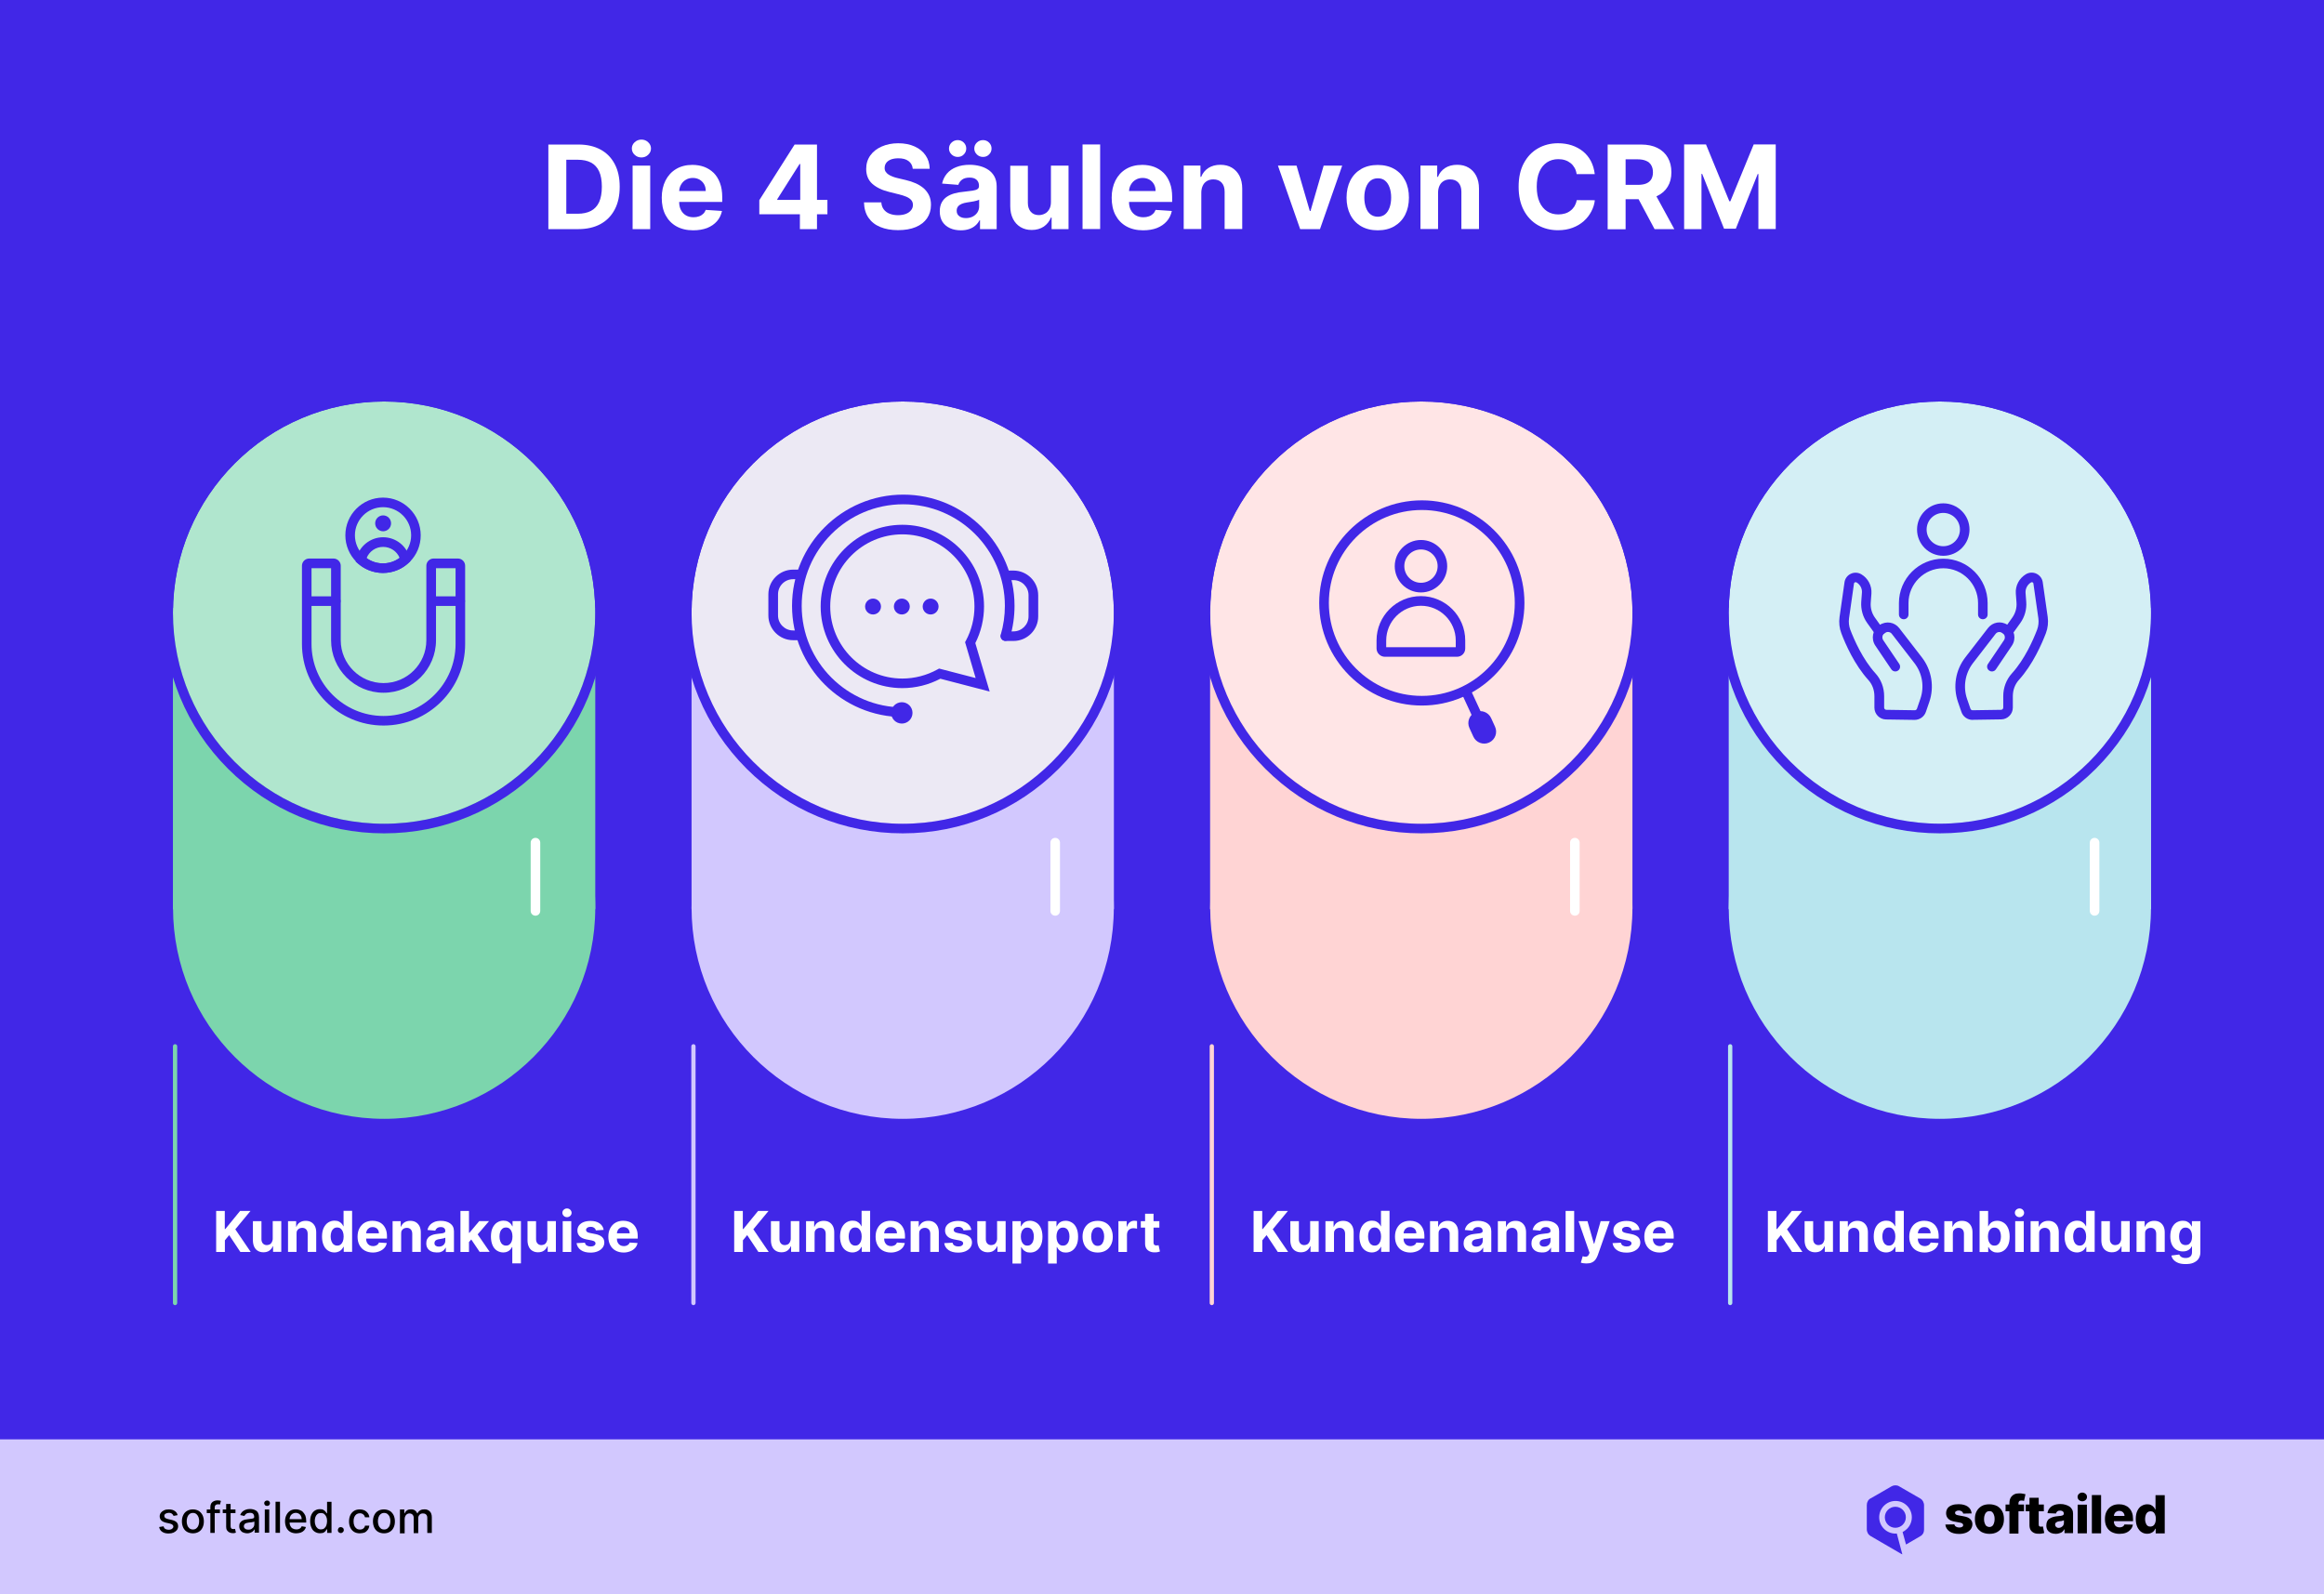
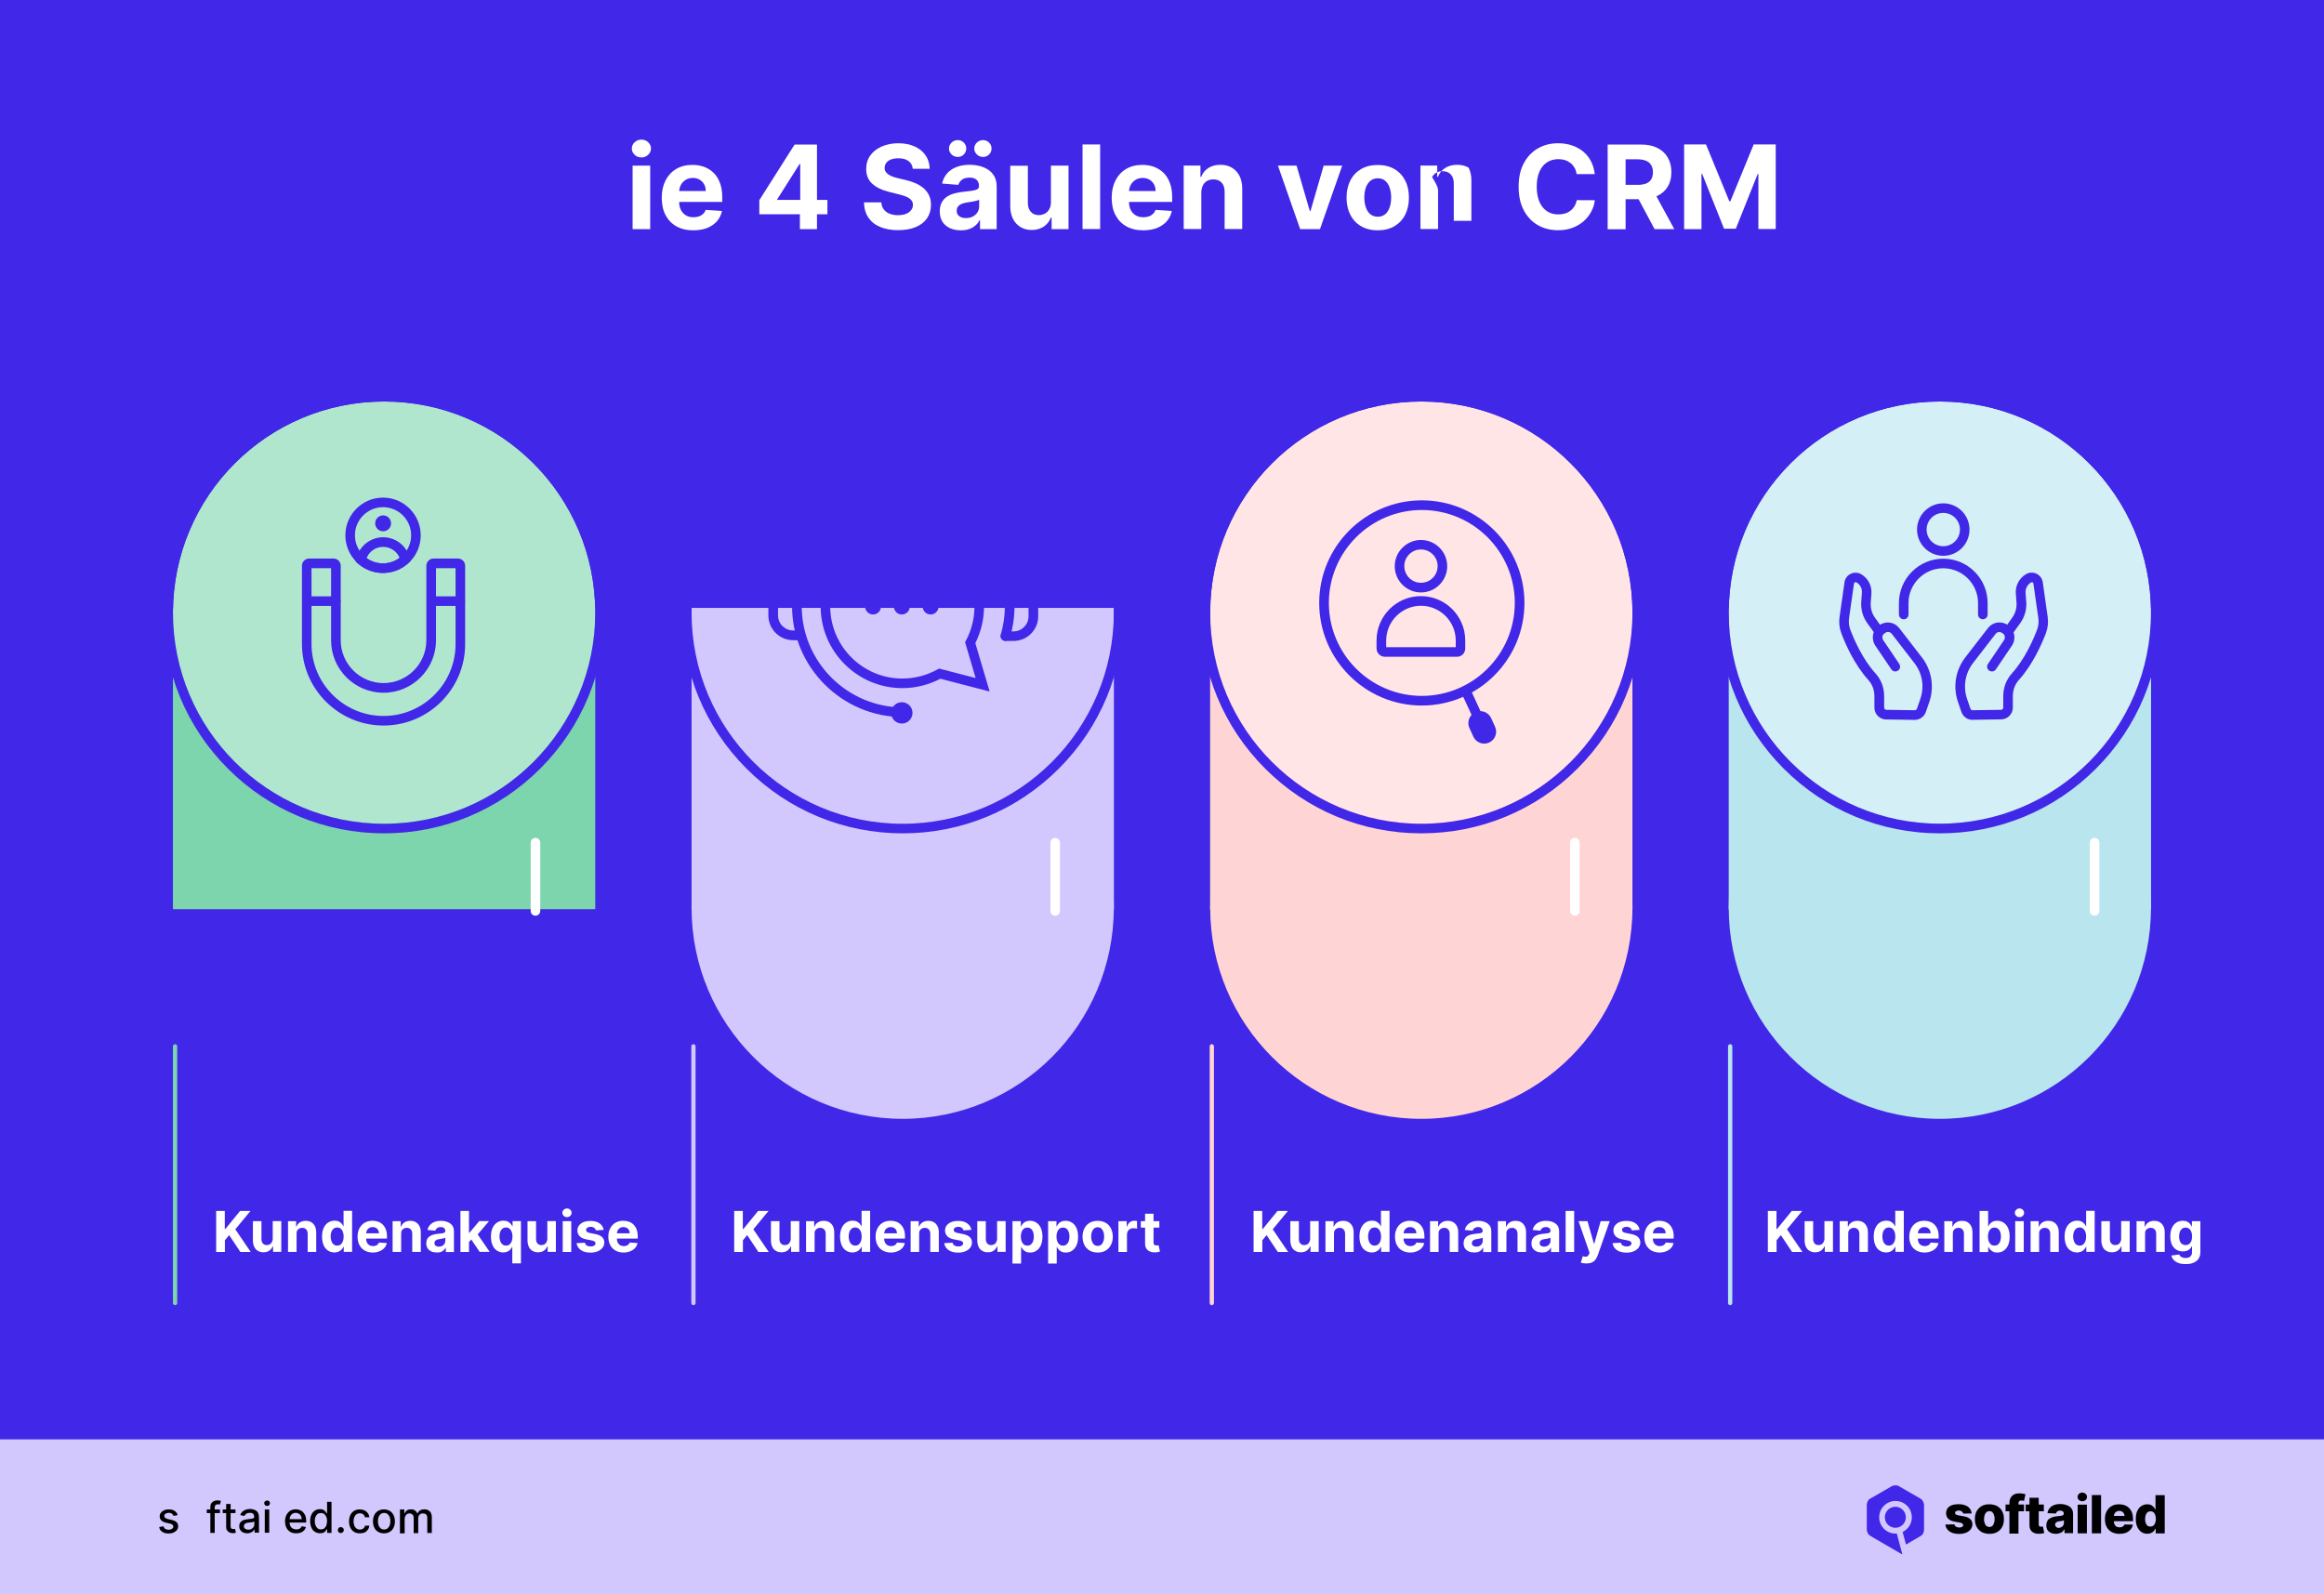
<svg xmlns="http://www.w3.org/2000/svg" version="1.1" id="Layer_1" x="0px" y="0px" viewBox="0 0 2720 1866.3" style="enable-background:new 0 0 2720 1866.3;" xml:space="preserve">
  <style type="text/css">
	.st0{fill:#4127E7;}
	.st1{fill:#7CD5AD;}
	.st2{fill:#B0E6CE;}
	.st3{fill:#D2C8FE;}
	.st4{fill:#ECE9F4;}
	.st5{fill:#FFD4D4;}
	.st6{fill:#FFE5E6;}
	.st7{fill:#B8E5EE;}
	.st8{fill:#D4EFF5;}
	.st9{fill:#FFFFFF;}
	.st10{fill-rule:evenodd;clip-rule:evenodd;fill:#4127E7;}
</style>
  <g>
    <g>
      <rect class="st0" width="2720" height="1866.3" />
    </g>
    <g>
      <g>
        <g>
-           <circle class="st1" cx="449.6" cy="1062.6" r="247.1" />
-         </g>
+           </g>
        <g>
          <rect x="202.4" y="711.6" class="st1" width="494.3" height="352.7" />
        </g>
        <g>
          <circle class="st2" cx="449.6" cy="717.1" r="247.1" />
        </g>
        <g>
          <path class="st0" d="M449.6,470c136.5,0,247.1,110.6,247.1,247.1S586.1,964.3,449.6,964.3S202.4,853.6,202.4,717.1      S313.1,470,449.6,470 M449.6,458.7c-69,0-133.9,26.9-182.7,75.7c-48.8,48.8-75.7,113.7-75.7,182.7S218,851,266.8,899.8      c48.8,48.8,113.7,75.7,182.7,75.7s133.9-26.9,182.7-75.7C681.1,851,708,786.1,708,717.1s-26.9-133.9-75.7-182.7      C583.5,485.6,518.6,458.7,449.6,458.7L449.6,458.7z" />
        </g>
      </g>
      <g>
        <g>
          <circle class="st3" cx="1056.5" cy="1062.6" r="247.1" />
        </g>
        <g>
          <rect x="809.4" y="711.6" class="st3" width="494.3" height="352.7" />
        </g>
        <g>
-           <circle class="st4" cx="1056.5" cy="717.1" r="247.1" />
-         </g>
+           </g>
        <g>
          <path class="st0" d="M1056.5,470c136.5,0,247.1,110.6,247.1,247.1S1193,964.3,1056.5,964.3S809.4,853.6,809.4,717.1      S920,470,1056.5,470 M1056.5,458.7c-69,0-133.9,26.9-182.7,75.7c-48.8,48.8-75.7,113.7-75.7,182.7S825,851,873.8,899.8      c48.8,48.8,113.7,75.7,182.7,75.7s133.9-26.9,182.7-75.7c48.8-48.8,75.7-113.7,75.7-182.7c0-69-26.9-133.9-75.7-182.7      C1190.4,485.6,1125.5,458.7,1056.5,458.7L1056.5,458.7z" />
        </g>
      </g>
      <g>
        <g>
          <circle class="st5" cx="1663.5" cy="1062.6" r="247.1" />
        </g>
        <g>
          <rect x="1416.3" y="711.6" class="st5" width="494.3" height="352.7" />
        </g>
        <g>
          <circle class="st6" cx="1663.5" cy="717.1" r="247.1" />
        </g>
        <g>
          <path class="st0" d="M1663.5,470c136.5,0,247.1,110.6,247.1,247.1S1800,964.3,1663.5,964.3c-136.5,0-247.1-110.6-247.1-247.1      S1527,470,1663.5,470 M1663.5,458.7c-69,0-133.9,26.9-182.7,75.7c-48.8,48.8-75.7,113.7-75.7,182.7s26.9,133.9,75.7,182.7      c48.8,48.8,113.7,75.7,182.7,75.7s133.9-26.9,182.7-75.7c48.8-48.8,75.7-113.7,75.7-182.7s-26.9-133.9-75.7-182.7      C1797.4,485.6,1732.5,458.7,1663.5,458.7L1663.5,458.7z" />
        </g>
      </g>
      <g>
        <g>
          <circle class="st7" cx="2270.4" cy="1062.6" r="247.1" />
        </g>
        <g>
          <rect x="2023.3" y="711.6" class="st7" width="494.3" height="352.7" />
        </g>
        <g>
          <circle class="st8" cx="2270.4" cy="717.1" r="247.1" />
        </g>
        <g>
          <path class="st0" d="M2270.4,470c136.5,0,247.1,110.6,247.1,247.1s-110.7,247.1-247.1,247.1s-247.1-110.6-247.1-247.1      S2133.9,470,2270.4,470 M2270.4,458.7c-69,0-133.9,26.9-182.7,75.7c-48.8,48.8-75.7,113.7-75.7,182.7s26.9,133.9,75.7,182.7      c48.8,48.8,113.7,75.7,182.7,75.7s133.9-26.9,182.7-75.7c48.8-48.8,75.7-113.7,75.7-182.7s-26.9-133.9-75.7-182.7      C2404.3,485.6,2339.5,458.7,2270.4,458.7L2270.4,458.7z" />
        </g>
      </g>
      <g>
        <g>
          <path class="st0" d="M1158.3,809.5l-57.7-15c-13.7,7.2-29,11-44.5,11c-52.7,0-95.6-42.9-95.6-95.6s42.9-95.6,95.6-95.6      c52.7,0,95.6,42.9,95.6,95.6c0,14.9-3.5,29.7-10.2,42.9L1158.3,809.5z M1056.1,625.5c-46.5,0-84.4,37.9-84.4,84.4      s37.9,84.4,84.4,84.4c14.3,0,28.5-3.7,41-10.6l2-1.1l42.8,11.1l-12.4-42l1.1-2c6.5-12.1,9.9-25.9,9.9-39.7      C1140.5,663.3,1102.6,625.5,1056.1,625.5z" />
        </g>
        <g>
          <path class="st0" d="M936.5,749.4h-8.3c-15.9,0-28.9-13-28.9-28.9v-24.8c0-15.9,13-28.9,28.9-28.9h9.2c3.1,0,5.6,2.5,5.6,5.6      s-2.5,5.6-5.6,5.6h-9.2c-9.7,0-17.6,7.9-17.6,17.6v24.8c0,9.7,7.9,17.6,17.6,17.6h8.3c3.1,0,5.6,2.5,5.6,5.6      S939.6,749.4,936.5,749.4z" />
        </g>
        <g>
          <path class="st0" d="M1186.2,750.3h-9.4c-3.1,0-5.6-2.5-5.6-5.6s2.5-5.6,5.6-5.6h9.4c9.7,0,17.6-7.9,17.6-17.6v-24.8      c0-9.7-7.9-17.6-17.6-17.6h-9c-3.1,0-5.6-2.5-5.6-5.6s2.5-5.6,5.6-5.6h9c15.9,0,28.9,13,28.9,28.9v24.8      C1215.1,737.3,1202.2,750.3,1186.2,750.3z" />
        </g>
        <g>
          <path class="st0" d="M1057.2,839.4c-71.8,0-130.2-58.4-130.2-130.2s58.4-130.2,130.2-130.2s130.2,58.4,130.2,130.2      c0,12.5-1.8,25-5.3,36.9c-0.9,3-4,4.7-7,3.8c-3-0.9-4.7-4-3.8-7c3.2-10.9,4.8-22.2,4.8-33.7c0-65.6-53.3-118.9-118.9-118.9      s-118.9,53.3-118.9,118.9s53.3,118.9,118.9,118.9c3.1,0,5.6,2.5,5.6,5.6S1060.3,839.4,1057.2,839.4z" />
        </g>
        <g>
          <g>
            <circle class="st0" cx="1021.8" cy="710" r="9.3" />
          </g>
          <g>
            <circle class="st0" cx="1055.5" cy="710" r="9.3" />
          </g>
          <g>
            <circle class="st0" cx="1089.2" cy="710" r="9.3" />
          </g>
        </g>
        <g>
          <circle class="st0" cx="1055.5" cy="834.5" r="12.5" />
        </g>
      </g>
      <g>
        <g>
          <path class="st0" d="M1664.1,825.9c-66.2,0-120.1-53.9-120.1-120.1s53.9-120.1,120.1-120.1s120.1,53.9,120.1,120.1      S1730.3,825.9,1664.1,825.9z M1664.1,597c-60,0-108.8,48.8-108.8,108.8s48.8,108.8,108.8,108.8s108.8-48.8,108.8-108.8      S1724.1,597,1664.1,597z" />
        </g>
        <g>
          <path class="st0" d="M1728.1,841.6c-2.1,0-4.2-1.2-5.1-3.3l-12.3-26.6c-1.3-2.8-0.1-6.2,2.8-7.5c2.8-1.3,6.2-0.1,7.5,2.8      l12.3,26.6c1.3,2.8,0.1,6.2-2.8,7.5C1729.7,841.4,1728.9,841.6,1728.1,841.6z" />
        </g>
        <g>
          <path class="st0" d="M1742.9,869.2L1742.9,869.2c-7,3.2-15.3,0.1-18.5-6.9l-4.6-10.1c-3.2-7-0.1-15.3,6.9-18.5l0,0      c7-3.2,15.3-0.1,18.5,6.9l4.6,10.1C1753,857.7,1749.9,866,1742.9,869.2z" />
        </g>
        <g>
          <g>
            <path class="st0" d="M1663.1,693.5c-17,0-30.7-13.8-30.7-30.7s13.8-30.7,30.7-30.7s30.7,13.8,30.7,30.7       S1680,693.5,1663.1,693.5z M1663.1,643.2c-10.8,0-19.5,8.7-19.5,19.5s8.7,19.5,19.5,19.5s19.5-8.7,19.5-19.5       S1673.8,643.2,1663.1,643.2z" />
          </g>
          <g>
            <path class="st0" d="M1705.3,768.8h-84.4c-5.4,0-9.8-4.4-9.8-9.8v-9.3c0-28.6,23.3-51.9,51.9-51.9s51.9,23.3,51.9,51.9v9.3       C1715,764.4,1710.6,768.8,1705.3,768.8z M1622.4,757.6h81.4v-7.8c0-22.4-18.3-40.7-40.7-40.7s-40.7,18.3-40.7,40.7V757.6z" />
          </g>
        </g>
      </g>
      <g>
        <g>
          <g>
            <path class="st0" d="M2274.4,650.6c-17,0-30.7-13.8-30.7-30.7s13.8-30.7,30.7-30.7s30.7,13.8,30.7,30.7       S2291.4,650.6,2274.4,650.6z M2274.4,600.4c-10.8,0-19.5,8.7-19.5,19.5s8.7,19.5,19.5,19.5s19.5-8.7,19.5-19.5       S2285.2,600.4,2274.4,600.4z" />
          </g>
          <g>
            <path class="st0" d="M2320.7,724.9c-3.1,0-5.6-2.5-5.6-5.6v-13.4c0-22.4-18.3-40.7-40.7-40.7s-40.7,18.3-40.7,40.7v13.4       c0,3.1-2.5,5.6-5.6,5.6s-5.6-2.5-5.6-5.6v-13.4c0-28.6,23.3-51.9,51.9-51.9s51.9,23.3,51.9,51.9v13.4       C2326.4,722.4,2323.8,724.9,2320.7,724.9z" />
          </g>
        </g>
        <g>
          <g>
            <g>
              <path class="st0" d="M2308.7,842.7c-5.9,0-11.2-3.7-13.1-9.4l-4-11.6c-6.1-17.8-2.9-37.3,8.6-52.2l26.6-34.4        c5.4-6.9,15.1-8.6,22.4-3.8l6-8.4c3.6-5.1,5.4-11.3,4.9-17.5l-0.8-10.6c-0.7-9.2,4-18,11.9-22.7c3.8-2.2,8.4-2.4,12.3-0.5        c3.9,1.9,6.7,5.6,7.3,9.9l5.8,40.7c0.9,6.4,0.2,12.9-2.1,19c-4.9,12.8-15.4,36.8-31.6,54.7c-4.6,5.1-7.1,11.8-7.1,19v13.4        c0,7.5-6.1,13.7-13.6,13.8l-33.3,0.5C2308.9,842.7,2308.8,842.7,2308.7,842.7z M2340.1,739.8c-1.7,0-3.3,0.7-4.4,2.1        l-26.6,34.4c-9.1,11.9-11.7,27.5-6.9,41.7l4,11.6c0.4,1.1,1.4,1.8,2.5,1.8l33.3-0.5c1.4,0,2.6-1.2,2.6-2.6v-13.4        c0-10,3.6-19.4,10.1-26.6c15-16.5,24.9-39.1,29.5-51.1c1.6-4.3,2.1-8.9,1.5-13.4l-5.8-40.7c-0.1-0.9-0.7-1.3-1-1.4        c-0.3-0.2-1-0.4-1.8,0.1c-4.2,2.5-6.7,7.2-6.4,12.1l0.8,10.6c0.7,8.8-1.8,17.7-7,24.9l-12.5,17.4l-8.7-6        C2342.3,740.2,2341.2,739.8,2340.1,739.8z" />
            </g>
            <g>
              <path class="st0" d="M2331.3,786c-1.1,0-2.2-0.3-3.1-1c-2.6-1.7-3.3-5.2-1.5-7.8l18.7-27.7c1.9-2.8,1.2-6.6-1.6-8.5        c-2.6-1.8-3.2-5.3-1.4-7.8c1.8-2.6,5.3-3.2,7.8-1.4c7.8,5.4,9.8,16.2,4.5,24l-18.7,27.7C2334.9,785.2,2333.1,786,2331.3,786z" />
            </g>
          </g>
          <g>
            <g>
              <path class="st0" d="M2240.9,842.7c-0.1,0-0.1,0-0.2,0l-33.3-0.5c-7.5-0.1-13.6-6.3-13.6-13.8v-13.4c0-7.2-2.5-14-7.1-19        c-16.2-17.9-26.8-41.9-31.6-54.7c-2.3-6-3-12.6-2.1-19l5.8-40.7c0.6-4.3,3.3-8,7.3-9.9c3.9-1.9,8.5-1.7,12.3,0.5        c7.9,4.6,12.6,13.5,11.9,22.7l-0.8,10.6c-0.5,6.2,1.3,12.5,4.9,17.5l6,8.4c7.3-4.8,17-3.1,22.4,3.8l26.6,34.4        c11.5,14.9,14.7,34.5,8.6,52.2l-4,11.6C2252.1,838.9,2246.8,842.7,2240.9,842.7z M2171.7,681.5c-0.3,0-0.6,0.1-0.8,0.2        c-0.3,0.2-0.9,0.6-1,1.4l-5.8,40.7c-0.6,4.5-0.1,9.1,1.5,13.4c4.6,12,14.5,34.6,29.5,51.1c6.5,7.1,10.1,16.6,10.1,26.6v13.4        c0,1.4,1.1,2.6,2.6,2.6l33.3,0.5c1.1,0,2.1-0.7,2.5-1.8l4-11.6c4.9-14.2,2.3-29.8-6.9-41.7l-26.6-34.4        c-1.8-2.3-5.1-2.8-7.5-1.2l-8.7,6l-12.5-17.4c-5.2-7.2-7.6-16.1-7-24.9l0.8-10.6c0.4-4.9-2.1-9.6-6.4-12.1        C2172.3,681.6,2172,681.5,2171.7,681.5z" />
            </g>
            <g>
              <path class="st0" d="M2218.3,786c-1.8,0-3.6-0.9-4.7-2.5l-18.7-27.7c-5.3-7.9-3.3-18.6,4.5-24c2.6-1.8,6.1-1.1,7.8,1.4        c1.8,2.6,1.1,6.1-1.4,7.8c-2.8,1.9-3.5,5.7-1.6,8.5l18.7,27.7c1.7,2.6,1.1,6.1-1.5,7.8C2220.5,785.7,2219.4,786,2218.3,786z" />
            </g>
          </g>
        </g>
      </g>
      <g>
        <g>
          <g>
            <path class="st0" d="M448.9,849.3c-52.7,0-95.5-42.9-95.5-95.5v-91.5c0-4.7,3.8-8.5,8.5-8.5h28.4c4.7,0,8.5,3.8,8.5,8.5v87.2       c0,27.6,22.5,50.1,50.1,50.1s50.1-22.5,50.1-50.1v-87.2c0-4.7,3.8-8.5,8.5-8.5h28.4c4.7,0,8.5,3.8,8.5,8.5v91.5       C544.5,806.5,501.6,849.3,448.9,849.3z M364.6,665.1v88.7c0,46.5,37.8,84.3,84.3,84.3s84.3-37.8,84.3-84.3v-88.7h-22.9v84.4       c0,33.8-27.5,61.4-61.4,61.4s-61.4-27.5-61.4-61.4v-84.4H364.6z M535.9,665.1L535.9,665.1L535.9,665.1z" />
          </g>
          <g>
            <path class="st0" d="M393,709.3h-33c-3.1,0-5.6-2.5-5.6-5.6s2.5-5.6,5.6-5.6h33c3.1,0,5.6,2.5,5.6,5.6S396.1,709.3,393,709.3z" />
          </g>
          <g>
            <path class="st0" d="M538.6,709.3h-33c-3.1,0-5.6-2.5-5.6-5.6s2.5-5.6,5.6-5.6h33c3.1,0,5.6,2.5,5.6,5.6       S541.7,709.3,538.6,709.3z" />
          </g>
        </g>
        <g>
          <g>
            <path class="st0" d="M448.3,670.7c-24.3,0-44.1-19.8-44.1-44.1c0-24.3,19.8-44.1,44.1-44.1c24.3,0,44.1,19.8,44.1,44.1       C492.5,650.9,472.7,670.7,448.3,670.7z M448.3,593.7c-18.1,0-32.9,14.8-32.9,32.9s14.8,32.9,32.9,32.9s32.9-14.8,32.9-32.9       S466.5,593.7,448.3,593.7z" />
          </g>
          <g>
            <path class="st0" d="M448.1,670.7c-10.8,0-21.2-4-29.3-11.1l-2.5-2.2l0.7-3.2c3.2-14.7,16.4-25.3,31.4-25.3       c14.9,0,27.8,10.2,31.2,24.7l0.8,3.2L478,659C469.8,666.6,459.2,670.7,448.1,670.7z M429,653.4c5.6,4,12.2,6.1,19.1,6.1       c7.1,0,14-2.3,19.6-6.5c-3.2-7.7-10.7-12.8-19.3-12.8C439.8,640.1,432.1,645.5,429,653.4z" />
          </g>
          <g>
            <circle class="st0" cx="448.4" cy="612.6" r="9.3" />
          </g>
        </g>
      </g>
      <g>
        <path class="st9" d="M2451.5,1071.9c-3.1,0-5.6-2.5-5.6-5.6v-79.9c0-3.1,2.5-5.6,5.6-5.6s5.6,2.5,5.6,5.6v79.9     C2457.1,1069.4,2454.6,1071.9,2451.5,1071.9z" />
      </g>
      <g>
        <path class="st9" d="M1843.2,1071.9c-3.1,0-5.6-2.5-5.6-5.6v-79.9c0-3.1,2.5-5.6,5.6-5.6s5.6,2.5,5.6,5.6v79.9     C1848.9,1069.4,1846.4,1071.9,1843.2,1071.9z" />
      </g>
      <g>
        <path class="st9" d="M1235,1071.9c-3.1,0-5.6-2.5-5.6-5.6v-79.9c0-3.1,2.5-5.6,5.6-5.6s5.6,2.5,5.6,5.6v79.9     C1240.6,1069.4,1238.1,1071.9,1235,1071.9z" />
      </g>
      <g>
        <path class="st9" d="M626.7,1071.9c-3.1,0-5.6-2.5-5.6-5.6v-79.9c0-3.1,2.5-5.6,5.6-5.6s5.6,2.5,5.6,5.6v79.9     C632.3,1069.4,629.8,1071.9,626.7,1071.9z" />
      </g>
      <g>
        <path class="st1" d="M204.9,1527.8c-1.4,0-2.5-1.1-2.5-2.5v-300.5c0-1.4,1.1-2.5,2.5-2.5s2.5,1.1,2.5,2.5v300.5     C207.4,1526.6,206.3,1527.8,204.9,1527.8z" />
      </g>
      <g>
        <path class="st3" d="M811.6,1527.8c-1.4,0-2.5-1.1-2.5-2.5v-300.5c0-1.4,1.1-2.5,2.5-2.5s2.5,1.1,2.5,2.5v300.5     C814.1,1526.6,813,1527.8,811.6,1527.8z" />
      </g>
      <g>
        <path class="st5" d="M1418.3,1527.8c-1.4,0-2.5-1.1-2.5-2.5v-300.5c0-1.4,1.1-2.5,2.5-2.5s2.5,1.1,2.5,2.5v300.5     C1420.8,1526.6,1419.7,1527.8,1418.3,1527.8z" />
      </g>
      <g>
        <path class="st7" d="M2025,1527.8c-1.4,0-2.5-1.1-2.5-2.5v-300.5c0-1.4,1.1-2.5,2.5-2.5s2.5,1.1,2.5,2.5v300.5     C2027.5,1526.6,2026.3,1527.8,2025,1527.8z" />
      </g>
      <g>
        <path class="st9" d="M253,1465.5v-48h10.1v21.2h0.6l17.3-21.2h12.2l-17.8,21.5l18,26.5h-12.1l-13.1-19.7l-5,6.1v13.6H253z" />
        <path class="st9" d="M319.2,1450.1v-20.7h10v36h-9.6v-6.5h-0.4c-0.8,2.1-2.2,3.8-4,5.1s-4.2,1.9-6.9,1.9c-2.4,0-4.5-0.5-6.4-1.6     s-3.3-2.6-4.3-4.7s-1.5-4.4-1.6-7.2v-22.9h10v21.1c0,2.1,0.6,3.8,1.7,5s2.6,1.9,4.5,1.9c1.2,0,2.3-0.3,3.4-0.8s1.9-1.4,2.5-2.5     S319.2,1451.7,319.2,1450.1z" />
        <path class="st9" d="M347.1,1444.7v20.8h-10v-36h9.5v6.4h0.4c0.8-2.1,2.1-3.8,4-5s4.1-1.8,6.8-1.8c2.5,0,4.7,0.5,6.5,1.6     s3.3,2.7,4.3,4.7s1.5,4.4,1.5,7.2v22.9h-10v-21.1c0-2.2-0.5-3.9-1.7-5.2s-2.7-1.9-4.7-1.9c-1.3,0-2.5,0.3-3.6,0.9     s-1.8,1.4-2.4,2.5S347.1,1443.1,347.1,1444.7z" />
        <path class="st9" d="M391.4,1466.1c-2.7,0-5.2-0.7-7.4-2.1s-4-3.5-5.2-6.3s-1.9-6.1-1.9-10.2c0-4.1,0.7-7.6,2-10.3     s3.1-4.8,5.3-6.2s4.6-2.1,7.3-2.1c2,0,3.7,0.3,5.1,1s2.4,1.5,3.3,2.5s1.5,2,1.9,3h0.3v-18h10v48h-9.8v-5.8h-0.4c-0.5,1-1.1,2-2,3     s-2,1.8-3.3,2.4S393.4,1466.1,391.4,1466.1z M394.6,1458.1c1.6,0,3-0.4,4.1-1.3s2-2.1,2.6-3.7s0.9-3.5,0.9-5.6s-0.3-4-0.9-5.6     s-1.5-2.8-2.6-3.7s-2.5-1.3-4.1-1.3c-1.6,0-3,0.4-4.1,1.3s-2,2.1-2.6,3.7s-0.9,3.4-0.9,5.5c0,2.1,0.3,3.9,0.9,5.5     s1.4,2.9,2.6,3.8S393,1458.1,394.6,1458.1z" />
        <path class="st9" d="M436.5,1466.2c-3.7,0-6.9-0.8-9.6-2.3s-4.7-3.6-6.2-6.4s-2.2-6.1-2.2-9.9c0-3.7,0.7-7,2.2-9.8s3.5-5,6.1-6.5     s5.7-2.3,9.2-2.3c2.4,0,4.6,0.4,6.6,1.1s3.9,1.9,5.4,3.4s2.7,3.4,3.6,5.7s1.3,5,1.3,8v2.7h-30.4v-6.2h21c0-1.4-0.3-2.7-0.9-3.8     s-1.5-2-2.6-2.6s-2.4-0.9-3.8-0.9c-1.5,0-2.9,0.3-4,1s-2.1,1.6-2.7,2.8s-1,2.5-1,3.9v5.9c0,1.8,0.3,3.3,1,4.6s1.6,2.3,2.8,3     s2.7,1.1,4.3,1.1c1.1,0,2.1-0.2,3-0.5s1.7-0.8,2.4-1.4s1.2-1.4,1.5-2.3l9.2,0.6c-0.5,2.2-1.4,4.2-2.9,5.8s-3.3,2.9-5.6,3.8     S439.5,1466.2,436.5,1466.2z" />
        <path class="st9" d="M469.5,1444.7v20.8h-10v-36h9.5v6.4h0.4c0.8-2.1,2.1-3.8,4-5s4.1-1.8,6.8-1.8c2.5,0,4.7,0.5,6.5,1.6     s3.3,2.7,4.3,4.7s1.5,4.4,1.5,7.2v22.9h-10v-21.1c0-2.2-0.5-3.9-1.7-5.2s-2.7-1.9-4.7-1.9c-1.3,0-2.5,0.3-3.6,0.9     s-1.8,1.4-2.4,2.5S469.6,1443.1,469.5,1444.7z" />
        <path class="st9" d="M510.9,1466.1c-2.3,0-4.3-0.4-6.1-1.2s-3.2-2-4.3-3.6s-1.6-3.6-1.6-5.9c0-2,0.4-3.7,1.1-5s1.7-2.5,3-3.3     s2.7-1.5,4.3-1.9s3.3-0.7,5.1-0.9c2.1-0.2,3.8-0.4,5.1-0.6s2.2-0.5,2.8-0.9s0.9-1,0.9-1.7v-0.1c0-1.5-0.5-2.6-1.4-3.4     s-2.2-1.2-3.9-1.2c-1.8,0-3.2,0.4-4.3,1.2s-1.8,1.8-2.1,3l-9.2-0.8c0.5-2.2,1.4-4.1,2.8-5.7s3.2-2.8,5.3-3.7s4.7-1.3,7.6-1.3     c2,0,3.9,0.2,5.8,0.7s3.5,1.2,4.9,2.2s2.6,2.2,3.4,3.8s1.2,3.4,1.2,5.5v24.3h-9.5v-5h-0.3c-0.6,1.1-1.4,2.1-2.3,3s-2.1,1.5-3.5,2     S512.6,1466.1,510.9,1466.1z M513.7,1459.3c1.5,0,2.8-0.3,3.9-0.9s2-1.4,2.6-2.4s1-2.1,1-3.4v-3.8c-0.3,0.2-0.7,0.4-1.3,0.6     s-1.1,0.3-1.8,0.4s-1.3,0.2-2,0.4s-1.3,0.2-1.8,0.3c-1.2,0.2-2.2,0.4-3.1,0.8s-1.6,0.9-2,1.5s-0.7,1.4-0.7,2.4     c0,1.4,0.5,2.4,1.5,3.1S512.2,1459.3,513.7,1459.3z" />
        <path class="st9" d="M538.9,1465.5v-48h10v48H538.9z M547.9,1455.1l0-12h1.5l11.5-13.7h11.5l-15.5,18.1h-2.4L547.9,1455.1z      M561.4,1465.5l-10.6-15.7l6.7-7.1l15.6,22.7H561.4z" />
        <path class="st9" d="M599.6,1479v-19.3h-0.3c-0.5,1-1.1,2-2,3s-2,1.8-3.3,2.4s-3,1-4.9,1c-2.7,0-5.2-0.7-7.4-2.1s-4-3.5-5.2-6.3     s-1.9-6.1-1.9-10.2c0-4.1,0.7-7.6,2-10.3s3.1-4.8,5.3-6.2s4.6-2.1,7.3-2.1c2,0,3.7,0.3,5.1,1s2.4,1.5,3.3,2.5s1.5,2,1.9,3h0.4v-6     h9.8v49.5H599.6z M592.2,1458.1c1.6,0,3-0.4,4.1-1.3s2-2.1,2.6-3.7s0.9-3.5,0.9-5.6s-0.3-4-0.9-5.6s-1.5-2.8-2.6-3.7     s-2.5-1.3-4.1-1.3c-1.6,0-3,0.4-4.1,1.3s-2,2.1-2.6,3.7s-0.9,3.4-0.9,5.5c0,2.1,0.3,3.9,0.9,5.5s1.4,2.9,2.6,3.8     S590.6,1458.1,592.2,1458.1z" />
        <path class="st9" d="M640.6,1450.1v-20.7h10v36H641v-6.5h-0.4c-0.8,2.1-2.2,3.8-4,5.1s-4.2,1.9-6.9,1.9c-2.4,0-4.5-0.5-6.4-1.6     s-3.3-2.6-4.3-4.7s-1.5-4.4-1.6-7.2v-22.9h10v21.1c0,2.1,0.6,3.8,1.7,5s2.6,1.9,4.5,1.9c1.2,0,2.3-0.3,3.4-0.8s1.9-1.4,2.5-2.5     S640.6,1451.7,640.6,1450.1z" />
        <path class="st9" d="M663.6,1424.8c-1.5,0-2.8-0.5-3.8-1.5s-1.6-2.2-1.6-3.6c0-1.4,0.5-2.6,1.6-3.6s2.3-1.5,3.8-1.5     s2.8,0.5,3.8,1.5s1.6,2.2,1.6,3.6c0,1.4-0.5,2.6-1.6,3.6S665.1,1424.8,663.6,1424.8z M658.6,1465.5v-36h10v36H658.6z" />
        <path class="st9" d="M706.5,1439.7l-9.1,0.6c-0.2-0.8-0.5-1.5-1-2.1s-1.2-1.1-2-1.5s-1.8-0.6-3-0.6c-1.5,0-2.9,0.3-3.9,1     s-1.6,1.5-1.6,2.6c0,0.9,0.3,1.6,1,2.2s1.9,1.1,3.5,1.4l6.5,1.3c3.5,0.7,6.1,1.9,7.8,3.5s2.6,3.7,2.6,6.3c0,2.4-0.7,4.4-2.1,6.2     s-3.3,3.2-5.7,4.2s-5.2,1.5-8.3,1.5c-4.8,0-8.6-1-11.4-3s-4.5-4.7-5-8.1l9.8-0.5c0.3,1.5,1,2.6,2.2,3.3s2.6,1.1,4.4,1.1     c1.8,0,3.2-0.3,4.2-1s1.6-1.6,1.6-2.6c0-0.9-0.4-1.7-1.1-2.2s-1.9-1-3.5-1.3l-6.2-1.2c-3.5-0.7-6.1-1.9-7.8-3.7s-2.6-3.9-2.6-6.6     c0-2.3,0.6-4.3,1.9-6s3-3,5.3-3.9s5-1.4,8.1-1.4c4.5,0,8.1,1,10.7,2.9S706,1436.4,706.5,1439.7z" />
        <path class="st9" d="M730,1466.2c-3.7,0-6.9-0.8-9.6-2.3s-4.7-3.6-6.2-6.4s-2.2-6.1-2.2-9.9c0-3.7,0.7-7,2.2-9.8s3.5-5,6.1-6.5     s5.7-2.3,9.2-2.3c2.4,0,4.6,0.4,6.6,1.1s3.9,1.9,5.4,3.4s2.7,3.4,3.6,5.7s1.3,5,1.3,8v2.7h-30.4v-6.2h21c0-1.4-0.3-2.7-0.9-3.8     s-1.5-2-2.6-2.6s-2.4-0.9-3.8-0.9c-1.5,0-2.9,0.3-4,1s-2.1,1.6-2.7,2.8s-1,2.5-1,3.9v5.9c0,1.8,0.3,3.3,1,4.6s1.6,2.3,2.8,3     s2.7,1.1,4.3,1.1c1.1,0,2.1-0.2,3-0.5s1.7-0.8,2.4-1.4s1.2-1.4,1.5-2.3l9.2,0.6c-0.5,2.2-1.4,4.2-2.9,5.8s-3.3,2.9-5.6,3.8     S733,1466.2,730,1466.2z" />
      </g>
      <g>
        <path class="st9" d="M859.3,1465.5v-48h10.1v21.2h0.6l17.3-21.2h12.2l-17.8,21.5l18,26.5h-12.1l-13.1-19.7l-5,6.1v13.6H859.3z" />
        <path class="st9" d="M925.5,1450.1v-20.7h10v36h-9.6v-6.5h-0.4c-0.8,2.1-2.2,3.8-4,5.1s-4.2,1.9-6.9,1.9c-2.4,0-4.5-0.5-6.4-1.6     s-3.3-2.6-4.3-4.7s-1.5-4.4-1.6-7.2v-22.9h10v21.1c0,2.1,0.6,3.8,1.7,5s2.6,1.9,4.5,1.9c1.2,0,2.3-0.3,3.4-0.8s1.9-1.4,2.5-2.5     S925.5,1451.7,925.5,1450.1z" />
        <path class="st9" d="M953.4,1444.7v20.8h-10v-36h9.5v6.4h0.4c0.8-2.1,2.1-3.8,4-5s4.1-1.8,6.8-1.8c2.5,0,4.7,0.5,6.5,1.6     s3.3,2.7,4.3,4.7s1.5,4.4,1.5,7.2v22.9h-10v-21.1c0-2.2-0.5-3.9-1.7-5.2s-2.7-1.9-4.7-1.9c-1.3,0-2.5,0.3-3.6,0.9     s-1.8,1.4-2.4,2.5S953.4,1443.1,953.4,1444.7z" />
        <path class="st9" d="M997.7,1466.1c-2.7,0-5.2-0.7-7.4-2.1s-4-3.5-5.2-6.3s-1.9-6.1-1.9-10.2c0-4.1,0.7-7.6,2-10.3     s3.1-4.8,5.3-6.2s4.6-2.1,7.3-2.1c2,0,3.7,0.3,5.1,1s2.4,1.5,3.3,2.5s1.5,2,1.9,3h0.3v-18h10v48h-9.8v-5.8h-0.4c-0.5,1-1.1,2-2,3     s-2,1.8-3.3,2.4S999.7,1466.1,997.7,1466.1z M1000.9,1458.1c1.6,0,3-0.4,4.1-1.3s2-2.1,2.6-3.7s0.9-3.5,0.9-5.6s-0.3-4-0.9-5.6     s-1.5-2.8-2.6-3.7s-2.5-1.3-4.1-1.3c-1.6,0-3,0.4-4.1,1.3s-2,2.1-2.6,3.7s-0.9,3.4-0.9,5.5c0,2.1,0.3,3.9,0.9,5.5     s1.4,2.9,2.6,3.8S999.2,1458.1,1000.9,1458.1z" />
        <path class="st9" d="M1042.8,1466.2c-3.7,0-6.9-0.8-9.6-2.3s-4.7-3.6-6.2-6.4s-2.2-6.1-2.2-9.9c0-3.7,0.7-7,2.2-9.8     s3.5-5,6.1-6.5s5.7-2.3,9.2-2.3c2.4,0,4.6,0.4,6.6,1.1s3.9,1.9,5.4,3.4s2.7,3.4,3.6,5.7s1.3,5,1.3,8v2.7h-30.4v-6.2h21     c0-1.4-0.3-2.7-0.9-3.8s-1.5-2-2.6-2.6s-2.4-0.9-3.8-0.9c-1.5,0-2.9,0.3-4,1s-2.1,1.6-2.7,2.8s-1,2.5-1,3.9v5.9     c0,1.8,0.3,3.3,1,4.6s1.6,2.3,2.8,3s2.7,1.1,4.3,1.1c1.1,0,2.1-0.2,3-0.5s1.7-0.8,2.4-1.4s1.2-1.4,1.5-2.3l9.2,0.6     c-0.5,2.2-1.4,4.2-2.9,5.8s-3.3,2.9-5.6,3.8S1045.8,1466.2,1042.8,1466.2z" />
        <path class="st9" d="M1075.8,1444.7v20.8h-10v-36h9.5v6.4h0.4c0.8-2.1,2.1-3.8,4-5s4.1-1.8,6.8-1.8c2.5,0,4.7,0.5,6.5,1.6     s3.3,2.7,4.3,4.7s1.5,4.4,1.5,7.2v22.9h-10v-21.1c0-2.2-0.5-3.9-1.7-5.2s-2.7-1.9-4.7-1.9c-1.3,0-2.5,0.3-3.6,0.9     s-1.8,1.4-2.4,2.5S1075.8,1443.1,1075.8,1444.7z" />
        <path class="st9" d="M1136.8,1439.7l-9.1,0.6c-0.2-0.8-0.5-1.5-1-2.1s-1.2-1.1-2-1.5s-1.8-0.6-3-0.6c-1.5,0-2.9,0.3-3.9,1     s-1.6,1.5-1.6,2.6c0,0.9,0.3,1.6,1,2.2s1.9,1.1,3.5,1.4l6.5,1.3c3.5,0.7,6.1,1.9,7.8,3.5s2.6,3.7,2.6,6.3c0,2.4-0.7,4.4-2.1,6.2     s-3.3,3.2-5.7,4.2s-5.2,1.5-8.3,1.5c-4.8,0-8.6-1-11.4-3s-4.5-4.7-5-8.1l9.8-0.5c0.3,1.5,1,2.6,2.2,3.3s2.6,1.1,4.4,1.1     c1.8,0,3.2-0.3,4.2-1s1.6-1.6,1.6-2.6c0-0.9-0.4-1.7-1.1-2.2s-1.9-1-3.5-1.3l-6.2-1.2c-3.5-0.7-6.1-1.9-7.8-3.7s-2.6-3.9-2.6-6.6     c0-2.3,0.6-4.3,1.9-6s3-3,5.3-3.9s5-1.4,8.1-1.4c4.5,0,8.1,1,10.7,2.9S1136.4,1436.4,1136.8,1439.7z" />
        <path class="st9" d="M1167,1450.1v-20.7h10v36h-9.6v-6.5h-0.4c-0.8,2.1-2.2,3.8-4,5.1s-4.2,1.9-6.9,1.9c-2.4,0-4.5-0.5-6.4-1.6     s-3.3-2.6-4.3-4.7s-1.5-4.4-1.6-7.2v-22.9h10v21.1c0,2.1,0.6,3.8,1.7,5s2.6,1.9,4.5,1.9c1.2,0,2.3-0.3,3.4-0.8s1.9-1.4,2.5-2.5     S1167,1451.7,1167,1450.1z" />
        <path class="st9" d="M1185,1479v-49.5h9.8v6h0.4c0.4-1,1.1-2,1.9-3s1.9-1.9,3.3-2.5s3-1,5.1-1c2.6,0,5,0.7,7.3,2.1s4,3.4,5.3,6.2     s2,6.2,2,10.3c0,4-0.6,7.4-1.9,10.2s-3,4.8-5.2,6.3s-4.7,2.1-7.4,2.1c-1.9,0-3.6-0.3-4.9-1s-2.5-1.4-3.3-2.4s-1.5-2-2-3h-0.3     v19.3H1185z M1194.8,1447.5c0,2.1,0.3,4,0.9,5.6s1.5,2.8,2.6,3.7s2.5,1.3,4.1,1.3c1.6,0,3-0.4,4.1-1.3s2-2.1,2.6-3.8     s0.9-3.4,0.9-5.5c0-2.1-0.3-3.9-0.9-5.5s-1.4-2.8-2.6-3.7s-2.5-1.3-4.1-1.3c-1.6,0-3,0.4-4.1,1.3s-2,2.1-2.6,3.7     S1194.8,1445.3,1194.8,1447.5z" />
        <path class="st9" d="M1226.7,1479v-49.5h9.8v6h0.4c0.4-1,1.1-2,1.9-3s1.9-1.9,3.3-2.5s3-1,5.1-1c2.6,0,5,0.7,7.3,2.1     s4,3.4,5.3,6.2s2,6.2,2,10.3c0,4-0.6,7.4-1.9,10.2s-3,4.8-5.2,6.3s-4.7,2.1-7.4,2.1c-1.9,0-3.6-0.3-4.9-1s-2.5-1.4-3.3-2.4     s-1.5-2-2-3h-0.3v19.3H1226.7z M1236.5,1447.5c0,2.1,0.3,4,0.9,5.6s1.5,2.8,2.6,3.7s2.5,1.3,4.1,1.3c1.6,0,3-0.4,4.1-1.3     s2-2.1,2.6-3.8s0.9-3.4,0.9-5.5c0-2.1-0.3-3.9-0.9-5.5s-1.4-2.8-2.6-3.7s-2.5-1.3-4.1-1.3c-1.6,0-3,0.4-4.1,1.3s-2,2.1-2.6,3.7     S1236.5,1445.3,1236.5,1447.5z" />
        <path class="st9" d="M1284.7,1466.2c-3.6,0-6.8-0.8-9.4-2.3s-4.7-3.7-6.1-6.5s-2.2-6-2.2-9.7c0-3.7,0.7-7,2.2-9.8s3.5-5,6.1-6.5     s5.8-2.3,9.4-2.3s6.8,0.8,9.4,2.3s4.7,3.7,6.1,6.5s2.2,6,2.2,9.8c0,3.7-0.7,6.9-2.2,9.7s-3.5,5-6.1,6.5     S1288.4,1466.2,1284.7,1466.2z M1284.8,1458.4c1.7,0,3-0.5,4.1-1.4s1.9-2.2,2.5-3.9s0.9-3.5,0.9-5.6s-0.3-4-0.9-5.6     s-1.4-2.9-2.5-3.9s-2.5-1.4-4.1-1.4c-1.7,0-3.1,0.5-4.2,1.4s-2,2.2-2.6,3.9s-0.9,3.5-0.9,5.6s0.3,4,0.9,5.6s1.4,2.9,2.6,3.9     S1283.1,1458.4,1284.8,1458.4z" />
        <path class="st9" d="M1309,1465.5v-36h9.7v6.3h0.4c0.7-2.2,1.8-3.9,3.3-5.1s3.3-1.7,5.3-1.7c0.5,0,1,0,1.6,0.1s1.1,0.1,1.5,0.3     v8.9c-0.5-0.1-1.1-0.3-1.9-0.4s-1.6-0.2-2.3-0.2c-1.5,0-2.8,0.3-3.9,0.9s-2.1,1.5-2.7,2.6s-1,2.4-1,3.9v20.4H1309z" />
        <path class="st9" d="M1356.9,1429.5v7.5h-21.7v-7.5H1356.9z M1340.1,1420.8h10v33.6c0,0.9,0.1,1.6,0.4,2.1s0.7,0.9,1.2,1.1     s1.1,0.3,1.8,0.3c0.5,0,0.9,0,1.4-0.1s0.8-0.2,1.1-0.2l1.6,7.4c-0.5,0.2-1.2,0.3-2.1,0.6s-2,0.3-3.3,0.4c-2.4,0.1-4.5-0.2-6.3-1     s-3.2-1.9-4.2-3.4s-1.5-3.5-1.5-5.9V1420.8z" />
      </g>
      <g>
        <path class="st9" d="M1467.2,1465.5v-48h10.1v21.2h0.6l17.3-21.2h12.2l-17.8,21.5l18,26.5h-12.1l-13.1-19.7l-5,6.1v13.6H1467.2z" />
        <path class="st9" d="M1533.4,1450.1v-20.7h10v36h-9.6v-6.5h-0.4c-0.8,2.1-2.2,3.8-4,5.1s-4.2,1.9-6.9,1.9c-2.4,0-4.5-0.5-6.4-1.6     s-3.3-2.6-4.3-4.7s-1.5-4.4-1.6-7.2v-22.9h10v21.1c0,2.1,0.6,3.8,1.7,5s2.6,1.9,4.5,1.9c1.2,0,2.3-0.3,3.4-0.8s1.9-1.4,2.5-2.5     S1533.4,1451.7,1533.4,1450.1z" />
        <path class="st9" d="M1561.3,1444.7v20.8h-10v-36h9.5v6.4h0.4c0.8-2.1,2.1-3.8,4-5s4.1-1.8,6.8-1.8c2.5,0,4.7,0.5,6.5,1.6     s3.3,2.7,4.3,4.7s1.5,4.4,1.5,7.2v22.9h-10v-21.1c0-2.2-0.5-3.9-1.7-5.2s-2.7-1.9-4.7-1.9c-1.3,0-2.5,0.3-3.6,0.9     s-1.8,1.4-2.4,2.5S1561.3,1443.1,1561.3,1444.7z" />
        <path class="st9" d="M1605.6,1466.1c-2.7,0-5.2-0.7-7.4-2.1s-4-3.5-5.2-6.3s-1.9-6.1-1.9-10.2c0-4.1,0.7-7.6,2-10.3     s3.1-4.8,5.3-6.2s4.6-2.1,7.3-2.1c2,0,3.7,0.3,5.1,1s2.4,1.5,3.3,2.5s1.5,2,1.9,3h0.3v-18h10v48h-9.8v-5.8h-0.4c-0.5,1-1.1,2-2,3     s-2,1.8-3.3,2.4S1607.6,1466.1,1605.6,1466.1z M1608.8,1458.1c1.6,0,3-0.4,4.1-1.3s2-2.1,2.6-3.7s0.9-3.5,0.9-5.6s-0.3-4-0.9-5.6     s-1.5-2.8-2.6-3.7s-2.5-1.3-4.1-1.3c-1.6,0-3,0.4-4.1,1.3s-2,2.1-2.6,3.7s-0.9,3.4-0.9,5.5c0,2.1,0.3,3.9,0.9,5.5     s1.4,2.9,2.6,3.8S1607.1,1458.1,1608.8,1458.1z" />
        <path class="st9" d="M1650.7,1466.2c-3.7,0-6.9-0.8-9.6-2.3s-4.7-3.6-6.2-6.4s-2.2-6.1-2.2-9.9c0-3.7,0.7-7,2.2-9.8     s3.5-5,6.1-6.5s5.7-2.3,9.2-2.3c2.4,0,4.6,0.4,6.6,1.1s3.9,1.9,5.4,3.4s2.7,3.4,3.6,5.7s1.3,5,1.3,8v2.7h-30.4v-6.2h21     c0-1.4-0.3-2.7-0.9-3.8s-1.5-2-2.6-2.6s-2.4-0.9-3.8-0.9c-1.5,0-2.9,0.3-4,1s-2.1,1.6-2.7,2.8s-1,2.5-1,3.9v5.9     c0,1.8,0.3,3.3,1,4.6s1.6,2.3,2.8,3s2.7,1.1,4.3,1.1c1.1,0,2.1-0.2,3-0.5s1.7-0.8,2.4-1.4s1.2-1.4,1.5-2.3l9.2,0.6     c-0.5,2.2-1.4,4.2-2.9,5.8s-3.3,2.9-5.6,3.8S1653.7,1466.2,1650.7,1466.2z" />
        <path class="st9" d="M1683.7,1444.7v20.8h-10v-36h9.5v6.4h0.4c0.8-2.1,2.1-3.8,4-5s4.1-1.8,6.8-1.8c2.5,0,4.7,0.5,6.5,1.6     s3.3,2.7,4.3,4.7s1.5,4.4,1.5,7.2v22.9h-10v-21.1c0-2.2-0.5-3.9-1.7-5.2s-2.7-1.9-4.7-1.9c-1.3,0-2.5,0.3-3.6,0.9     s-1.8,1.4-2.4,2.5S1683.7,1443.1,1683.7,1444.7z" />
        <path class="st9" d="M1725,1466.1c-2.3,0-4.3-0.4-6.1-1.2s-3.2-2-4.3-3.6s-1.6-3.6-1.6-5.9c0-2,0.4-3.7,1.1-5s1.7-2.5,3-3.3     s2.7-1.5,4.3-1.9s3.3-0.7,5.1-0.9c2.1-0.2,3.8-0.4,5.1-0.6s2.2-0.5,2.8-0.9s0.9-1,0.9-1.7v-0.1c0-1.5-0.5-2.6-1.4-3.4     s-2.2-1.2-3.9-1.2c-1.8,0-3.2,0.4-4.3,1.2s-1.8,1.8-2.1,3l-9.2-0.8c0.5-2.2,1.4-4.1,2.8-5.7s3.2-2.8,5.3-3.7s4.7-1.3,7.6-1.3     c2,0,3.9,0.2,5.8,0.7s3.5,1.2,4.9,2.2s2.6,2.2,3.4,3.8s1.2,3.4,1.2,5.5v24.3h-9.5v-5h-0.3c-0.6,1.1-1.4,2.1-2.3,3s-2.1,1.5-3.5,2     S1726.8,1466.1,1725,1466.1z M1727.9,1459.3c1.5,0,2.8-0.3,3.9-0.9s2-1.4,2.6-2.4s1-2.1,1-3.4v-3.8c-0.3,0.2-0.7,0.4-1.3,0.6     s-1.1,0.3-1.8,0.4s-1.3,0.2-2,0.4s-1.3,0.2-1.8,0.3c-1.2,0.2-2.2,0.4-3.1,0.8s-1.6,0.9-2,1.5s-0.7,1.4-0.7,2.4     c0,1.4,0.5,2.4,1.5,3.1S1726.4,1459.3,1727.9,1459.3z" />
        <path class="st9" d="M1763.1,1444.7v20.8h-10v-36h9.5v6.4h0.4c0.8-2.1,2.1-3.8,4-5s4.1-1.8,6.8-1.8c2.5,0,4.7,0.5,6.5,1.6     s3.3,2.7,4.3,4.7s1.5,4.4,1.5,7.2v22.9h-10v-21.1c0-2.2-0.5-3.9-1.7-5.2s-2.7-1.9-4.7-1.9c-1.3,0-2.5,0.3-3.6,0.9     s-1.8,1.4-2.4,2.5S1763.1,1443.1,1763.1,1444.7z" />
        <path class="st9" d="M1804.4,1466.1c-2.3,0-4.3-0.4-6.1-1.2s-3.2-2-4.3-3.6s-1.6-3.6-1.6-5.9c0-2,0.4-3.7,1.1-5s1.7-2.5,3-3.3     s2.7-1.5,4.3-1.9s3.3-0.7,5.1-0.9c2.1-0.2,3.8-0.4,5.1-0.6s2.2-0.5,2.8-0.9s0.9-1,0.9-1.7v-0.1c0-1.5-0.5-2.6-1.4-3.4     s-2.2-1.2-3.9-1.2c-1.8,0-3.2,0.4-4.3,1.2s-1.8,1.8-2.1,3l-9.2-0.8c0.5-2.2,1.4-4.1,2.8-5.7s3.2-2.8,5.3-3.7s4.7-1.3,7.6-1.3     c2,0,3.9,0.2,5.8,0.7s3.5,1.2,4.9,2.2s2.6,2.2,3.4,3.8s1.2,3.4,1.2,5.5v24.3h-9.5v-5h-0.3c-0.6,1.1-1.4,2.1-2.3,3s-2.1,1.5-3.5,2     S1806.2,1466.1,1804.4,1466.1z M1807.2,1459.3c1.5,0,2.8-0.3,3.9-0.9s2-1.4,2.6-2.4s1-2.1,1-3.4v-3.8c-0.3,0.2-0.7,0.4-1.3,0.6     s-1.1,0.3-1.8,0.4s-1.3,0.2-2,0.4s-1.3,0.2-1.8,0.3c-1.2,0.2-2.2,0.4-3.1,0.8s-1.6,0.9-2,1.5s-0.7,1.4-0.7,2.4     c0,1.4,0.5,2.4,1.5,3.1S1805.7,1459.3,1807.2,1459.3z" />
        <path class="st9" d="M1842.4,1417.5v48h-10v-48H1842.4z" />
        <path class="st9" d="M1856.5,1479c-1.3,0-2.4-0.1-3.6-0.3s-2-0.4-2.7-0.7l2.2-7.5c1.2,0.4,2.2,0.6,3.2,0.6s1.8-0.2,2.5-0.7     s1.3-1.3,1.7-2.4l0.6-1.5l-12.9-37h10.5l7.5,26.4h0.4l7.5-26.4h10.6l-14,39.9c-0.7,1.9-1.6,3.6-2.7,5.1s-2.6,2.6-4.3,3.4     S1859,1479,1856.5,1479z" />
        <path class="st9" d="M1919,1439.7l-9.1,0.6c-0.2-0.8-0.5-1.5-1-2.1s-1.2-1.1-2-1.5s-1.8-0.6-3-0.6c-1.5,0-2.9,0.3-3.9,1     s-1.6,1.5-1.6,2.6c0,0.9,0.3,1.6,1,2.2s1.9,1.1,3.5,1.4l6.5,1.3c3.5,0.7,6.1,1.9,7.8,3.5s2.6,3.7,2.6,6.3c0,2.4-0.7,4.4-2.1,6.2     s-3.3,3.2-5.7,4.2s-5.2,1.5-8.3,1.5c-4.8,0-8.6-1-11.4-3s-4.5-4.7-5-8.1l9.8-0.5c0.3,1.5,1,2.6,2.2,3.3s2.6,1.1,4.4,1.1     c1.8,0,3.2-0.3,4.2-1s1.6-1.6,1.6-2.6c0-0.9-0.4-1.7-1.1-2.2s-1.9-1-3.5-1.3l-6.2-1.2c-3.5-0.7-6.1-1.9-7.8-3.7s-2.6-3.9-2.6-6.6     c0-2.3,0.6-4.3,1.9-6s3-3,5.3-3.9s5-1.4,8.1-1.4c4.5,0,8.1,1,10.7,2.9S1918.5,1436.4,1919,1439.7z" />
        <path class="st9" d="M1942.5,1466.2c-3.7,0-6.9-0.8-9.6-2.3s-4.7-3.6-6.2-6.4s-2.2-6.1-2.2-9.9c0-3.7,0.7-7,2.2-9.8     s3.5-5,6.1-6.5s5.7-2.3,9.2-2.3c2.4,0,4.6,0.4,6.6,1.1s3.9,1.9,5.4,3.4s2.7,3.4,3.6,5.7s1.3,5,1.3,8v2.7h-30.4v-6.2h21     c0-1.4-0.3-2.7-0.9-3.8s-1.5-2-2.6-2.6s-2.4-0.9-3.8-0.9c-1.5,0-2.9,0.3-4,1s-2.1,1.6-2.7,2.8s-1,2.5-1,3.9v5.9     c0,1.8,0.3,3.3,1,4.6s1.6,2.3,2.8,3s2.7,1.1,4.3,1.1c1.1,0,2.1-0.2,3-0.5s1.7-0.8,2.4-1.4s1.2-1.4,1.5-2.3l9.2,0.6     c-0.5,2.2-1.4,4.2-2.9,5.8s-3.3,2.9-5.6,3.8S1945.5,1466.2,1942.5,1466.2z" />
      </g>
      <g>
        <path class="st9" d="M2069.1,1465.5v-48h10.1v21.2h0.6l17.3-21.2h12.2l-17.8,21.5l18,26.5h-12.1l-13.1-19.7l-5,6.1v13.6H2069.1z" />
        <path class="st9" d="M2135.3,1450.1v-20.7h10v36h-9.6v-6.5h-0.4c-0.8,2.1-2.2,3.8-4,5.1s-4.2,1.9-6.9,1.9c-2.4,0-4.5-0.5-6.4-1.6     s-3.3-2.6-4.3-4.7s-1.5-4.4-1.6-7.2v-22.9h10v21.1c0,2.1,0.6,3.8,1.7,5s2.6,1.9,4.5,1.9c1.2,0,2.3-0.3,3.4-0.8s1.9-1.4,2.5-2.5     S2135.3,1451.7,2135.3,1450.1z" />
        <path class="st9" d="M2163.2,1444.7v20.8h-10v-36h9.5v6.4h0.4c0.8-2.1,2.1-3.8,4-5s4.1-1.8,6.8-1.8c2.5,0,4.7,0.5,6.5,1.6     s3.3,2.7,4.3,4.7s1.5,4.4,1.5,7.2v22.9h-10v-21.1c0-2.2-0.5-3.9-1.7-5.2s-2.7-1.9-4.7-1.9c-1.3,0-2.5,0.3-3.6,0.9     s-1.8,1.4-2.4,2.5S2163.2,1443.1,2163.2,1444.7z" />
        <path class="st9" d="M2207.5,1466.1c-2.7,0-5.2-0.7-7.4-2.1s-4-3.5-5.2-6.3s-1.9-6.1-1.9-10.2c0-4.1,0.7-7.6,2-10.3     s3.1-4.8,5.3-6.2s4.6-2.1,7.3-2.1c2,0,3.7,0.3,5.1,1s2.4,1.5,3.3,2.5s1.5,2,1.9,3h0.3v-18h10v48h-9.8v-5.8h-0.4c-0.5,1-1.1,2-2,3     s-2,1.8-3.3,2.4S2209.5,1466.1,2207.5,1466.1z M2210.7,1458.1c1.6,0,3-0.4,4.1-1.3s2-2.1,2.6-3.7s0.9-3.5,0.9-5.6s-0.3-4-0.9-5.6     s-1.5-2.8-2.6-3.7s-2.5-1.3-4.1-1.3c-1.6,0-3,0.4-4.1,1.3s-2,2.1-2.6,3.7s-0.9,3.4-0.9,5.5c0,2.1,0.3,3.9,0.9,5.5     s1.4,2.9,2.6,3.8S2209.1,1458.1,2210.7,1458.1z" />
        <path class="st9" d="M2252.6,1466.2c-3.7,0-6.9-0.8-9.6-2.3s-4.7-3.6-6.2-6.4s-2.2-6.1-2.2-9.9c0-3.7,0.7-7,2.2-9.8     s3.5-5,6.1-6.5s5.7-2.3,9.2-2.3c2.4,0,4.6,0.4,6.6,1.1s3.9,1.9,5.4,3.4s2.7,3.4,3.6,5.7s1.3,5,1.3,8v2.7h-30.4v-6.2h21     c0-1.4-0.3-2.7-0.9-3.8s-1.5-2-2.6-2.6s-2.4-0.9-3.8-0.9c-1.5,0-2.9,0.3-4,1s-2.1,1.6-2.7,2.8s-1,2.5-1,3.9v5.9     c0,1.8,0.3,3.3,1,4.6s1.6,2.3,2.8,3s2.7,1.1,4.3,1.1c1.1,0,2.1-0.2,3-0.5s1.7-0.8,2.4-1.4s1.2-1.4,1.5-2.3l9.2,0.6     c-0.5,2.2-1.4,4.2-2.9,5.8s-3.3,2.9-5.6,3.8S2255.6,1466.2,2252.6,1466.2z" />
        <path class="st9" d="M2285.6,1444.7v20.8h-10v-36h9.5v6.4h0.4c0.8-2.1,2.1-3.8,4-5s4.1-1.8,6.8-1.8c2.5,0,4.7,0.5,6.5,1.6     s3.3,2.7,4.3,4.7s1.5,4.4,1.5,7.2v22.9h-10v-21.1c0-2.2-0.5-3.9-1.7-5.2s-2.7-1.9-4.7-1.9c-1.3,0-2.5,0.3-3.6,0.9     s-1.8,1.4-2.4,2.5S2285.7,1443.1,2285.6,1444.7z" />
        <path class="st9" d="M2316.9,1465.5v-48h10v18h0.3c0.4-1,1.1-2,1.9-3s1.9-1.9,3.3-2.5s3-1,5.1-1c2.6,0,5,0.7,7.3,2.1     s4,3.4,5.3,6.2s2,6.2,2,10.3c0,4-0.6,7.4-1.9,10.2s-3,4.8-5.2,6.3s-4.7,2.1-7.4,2.1c-1.9,0-3.6-0.3-4.9-1s-2.5-1.4-3.3-2.4     s-1.5-2-2-3h-0.4v5.8H2316.9z M2326.7,1447.5c0,2.1,0.3,4,0.9,5.6s1.5,2.8,2.6,3.7s2.5,1.3,4.1,1.3c1.6,0,3-0.4,4.1-1.3     s2-2.1,2.6-3.8s0.9-3.4,0.9-5.5c0-2.1-0.3-3.9-0.9-5.5s-1.4-2.8-2.6-3.7s-2.5-1.3-4.1-1.3c-1.6,0-3,0.4-4.1,1.3s-2,2.1-2.6,3.7     S2326.7,1445.3,2326.7,1447.5z" />
        <path class="st9" d="M2363.6,1424.8c-1.5,0-2.8-0.5-3.8-1.5s-1.6-2.2-1.6-3.6c0-1.4,0.5-2.6,1.6-3.6s2.3-1.5,3.8-1.5     s2.8,0.5,3.8,1.5s1.6,2.2,1.6,3.6c0,1.4-0.5,2.6-1.6,3.6S2365.1,1424.8,2363.6,1424.8z M2358.6,1465.5v-36h10v36H2358.6z" />
        <path class="st9" d="M2386.6,1444.7v20.8h-10v-36h9.5v6.4h0.4c0.8-2.1,2.1-3.8,4-5s4.1-1.8,6.8-1.8c2.5,0,4.7,0.5,6.5,1.6     s3.3,2.7,4.3,4.7s1.5,4.4,1.5,7.2v22.9h-10v-21.1c0-2.2-0.5-3.9-1.7-5.2s-2.7-1.9-4.7-1.9c-1.3,0-2.5,0.3-3.6,0.9     s-1.8,1.4-2.4,2.5S2386.6,1443.1,2386.6,1444.7z" />
        <path class="st9" d="M2430.9,1466.1c-2.7,0-5.2-0.7-7.4-2.1s-4-3.5-5.2-6.3s-1.9-6.1-1.9-10.2c0-4.1,0.7-7.6,2-10.3     s3.1-4.8,5.3-6.2s4.6-2.1,7.3-2.1c2,0,3.7,0.3,5.1,1s2.4,1.5,3.3,2.5s1.5,2,1.9,3h0.3v-18h10v48h-9.8v-5.8h-0.4c-0.5,1-1.1,2-2,3     s-2,1.8-3.3,2.4S2432.8,1466.1,2430.9,1466.1z M2434,1458.1c1.6,0,3-0.4,4.1-1.3s2-2.1,2.6-3.7s0.9-3.5,0.9-5.6s-0.3-4-0.9-5.6     s-1.5-2.8-2.6-3.7s-2.5-1.3-4.1-1.3c-1.6,0-3,0.4-4.1,1.3s-2,2.1-2.6,3.7s-0.9,3.4-0.9,5.5c0,2.1,0.3,3.9,0.9,5.5     s1.4,2.9,2.6,3.8S2432.4,1458.1,2434,1458.1z" />
        <path class="st9" d="M2482.6,1450.1v-20.7h10v36h-9.6v-6.5h-0.4c-0.8,2.1-2.2,3.8-4,5.1s-4.2,1.9-6.9,1.9c-2.4,0-4.5-0.5-6.4-1.6     s-3.3-2.6-4.3-4.7s-1.5-4.4-1.6-7.2v-22.9h10v21.1c0,2.1,0.6,3.8,1.7,5s2.6,1.9,4.5,1.9c1.2,0,2.3-0.3,3.4-0.8s1.9-1.4,2.5-2.5     S2482.6,1451.7,2482.6,1450.1z" />
        <path class="st9" d="M2510.6,1444.7v20.8h-10v-36h9.5v6.4h0.4c0.8-2.1,2.1-3.8,4-5s4.1-1.8,6.8-1.8c2.5,0,4.7,0.5,6.5,1.6     s3.3,2.7,4.3,4.7s1.5,4.4,1.5,7.2v22.9h-10v-21.1c0-2.2-0.5-3.9-1.7-5.2s-2.7-1.9-4.7-1.9c-1.3,0-2.5,0.3-3.6,0.9     s-1.8,1.4-2.4,2.5S2510.6,1443.1,2510.6,1444.7z" />
        <path class="st9" d="M2557.8,1479.7c-3.2,0-6-0.4-8.3-1.3s-4.1-2.1-5.5-3.6s-2.2-3.2-2.6-5.1l9.2-1.2c0.3,0.7,0.7,1.4,1.3,2     s1.4,1.1,2.4,1.5s2.2,0.6,3.7,0.6c2.2,0,4-0.5,5.4-1.6s2.1-2.8,2.1-5.3v-6.6h-0.4c-0.4,1-1.1,1.9-2,2.8s-2,1.6-3.4,2.2     s-3,0.8-4.9,0.8c-2.7,0-5.2-0.6-7.4-1.9s-4-3.2-5.3-5.8s-2-5.9-2-9.9c0-4.1,0.7-7.5,2-10.2s3.1-4.8,5.3-6.1s4.6-2,7.3-2     c2,0,3.7,0.3,5.1,1s2.5,1.5,3.3,2.5s1.5,2,1.9,3h0.4v-6h9.9v36.4c0,3.1-0.8,5.6-2.2,7.7s-3.6,3.6-6.2,4.7     S2561.3,1479.7,2557.8,1479.7z M2558,1457.5c1.6,0,3-0.4,4.1-1.2s2-2,2.6-3.5s0.9-3.3,0.9-5.4s-0.3-3.9-0.9-5.5s-1.5-2.8-2.6-3.6     s-2.5-1.3-4.1-1.3c-1.6,0-3,0.4-4.1,1.3s-2,2.1-2.6,3.7s-0.9,3.4-0.9,5.4c0,2.1,0.3,3.9,0.9,5.4s1.4,2.7,2.6,3.5     S2556.4,1457.5,2558,1457.5z" />
      </g>
    </g>
    <g>
      <g>
        <rect y="1684.9" class="st3" width="2720" height="181.4" />
      </g>
      <g>
        <g>
          <g>
            <g>
              <path d="M207.9,1773.6l-4.8,0.9c-0.2-0.6-0.5-1.2-1-1.7s-1-1-1.7-1.4c-0.8-0.4-1.6-0.5-2.8-0.5c-1.5,0-2.8,0.4-3.8,1        s-1.5,1.5-1.5,2.6c0,0.9,0.4,1.6,1,2.3c0.6,0.5,1.8,1,3.3,1.4l4.4,1c2.5,0.6,4.4,1.5,5.6,2.6c1.2,1.2,1.9,2.8,1.9,4.8        c0,1.6-0.5,3.1-1.4,4.4c-1,1.2-2.2,2.2-3.9,3c-1.6,0.7-3.6,1.1-5.9,1.1c-3,0-5.5-0.6-7.5-2c-1.9-1.2-3.1-3.1-3.5-5.6l5.1-0.8        c0.4,1.4,1,2.4,2,3s2.2,1,3.9,1c1.8,0,3.1-0.4,4.1-1.1c1-0.8,1.5-1.6,1.5-2.6c0-0.9-0.4-1.6-1-2.1c-0.6-0.6-1.6-1-2.9-1.4        l-4.6-1c-2.5-0.6-4.4-1.5-5.6-2.7s-1.9-2.9-1.9-4.8c0-1.6,0.5-3,1.4-4.2c0.9-1.2,2.1-2.1,3.8-2.9c1.6-0.8,3.4-1,5.5-1        c3,0,5.2,0.6,7,1.9C206.3,1769.9,207.4,1771.5,207.9,1773.6z" />
            </g>
            <g>
-               <path d="M225.8,1794.9c-2.5,0-4.8-0.6-6.8-1.7s-3.4-2.7-4.5-4.9c-1-2.1-1.6-4.6-1.6-7.4c0-2.9,0.5-5.2,1.6-7.4        c1-2.1,2.5-3.8,4.5-4.9c2-1.1,4.1-1.7,6.8-1.7c2.5,0,4.8,0.6,6.7,1.7s3.4,2.9,4.5,4.9c1,2.1,1.6,4.6,1.6,7.4        c0,2.9-0.5,5.2-1.6,7.4c-1,2.1-2.5,3.8-4.5,4.9C230.6,1794.3,228.3,1794.9,225.8,1794.9z M225.8,1790.4c1.6,0,3-0.4,4.1-1.4        c1.1-0.9,1.9-2,2.4-3.5c0.5-1.5,0.8-3,0.8-4.8c0-1.7-0.2-3.4-0.8-4.8c-0.5-1.4-1.4-2.6-2.4-3.5c-1.1-0.9-2.5-1.4-4.1-1.4        c-1.6,0-3,0.5-4.1,1.4c-1.1,0.9-1.9,2-2.4,3.5c-0.5,1.5-0.8,3.1-0.8,4.8c0,1.7,0.2,3.4,0.8,4.8c0.5,1.5,1.4,2.6,2.4,3.5        C222.7,1789.9,224.2,1790.4,225.8,1790.4z" />
-             </g>
+               </g>
            <g>
              <path d="M257.4,1767v4.2h-15.4v-4.2H257.4z M246.2,1794.3v-30.4c0-1.7,0.4-3.1,1.1-4.2c0.8-1.1,1.8-2,3-2.5s2.6-0.9,4-0.9        c1.1,0,2,0.1,2.7,0.2c0.8,0.1,1.4,0.4,1.6,0.5l-1.2,4.2c-0.2-0.1-0.6-0.1-1-0.2c-0.4-0.1-0.9-0.1-1.4-0.1        c-1.2,0-2.2,0.4-2.8,1c-0.5,0.6-0.9,1.5-0.9,2.7v29.8h-5.2V1794.3z" />
            </g>
            <g>
              <path d="M275.6,1767v4.2h-14.9v-4.2H275.6z M264.7,1760.5h5.2v25.8c0,1,0.1,1.7,0.5,2.4c0.4,0.6,0.8,0.9,1.2,1        c0.5,0.1,1,0.2,1.6,0.2c0.4,0,0.8,0,1.1-0.1c0.4,0,0.6-0.1,0.8-0.1l1,4.4c-0.2,0.1-0.8,0.2-1.4,0.4s-1.2,0.2-2.1,0.2        c-1.4,0-2.8-0.2-3.9-0.8c-1.2-0.5-2.1-1.4-2.9-2.4c-0.8-1.1-1.1-2.5-1.1-4.1v-26.9H264.7z" />
            </g>
            <g>
              <path d="M289.4,1794.9c-1.8,0-3.2-0.4-4.8-1s-2.5-1.6-3.4-2.9c-0.8-1.2-1.2-2.7-1.2-4.5c0-1.5,0.2-2.7,0.9-3.8        c0.6-1,1.4-1.7,2.4-2.4s2.1-1,3.4-1.4c1.2-0.2,2.5-0.5,3.8-0.6c1.6-0.2,3-0.4,4-0.5c1-0.1,1.7-0.4,2.2-0.6        c0.5-0.2,0.8-0.8,0.8-1.4v-0.1c0-1.5-0.4-2.7-1.2-3.6c-0.9-0.9-2.1-1.2-3.9-1.2s-3.3,0.4-4.2,1.1c-1,0.8-1.8,1.6-2.1,2.6        l-5-1.1c0.6-1.6,1.5-3,2.6-4c1.1-1,2.5-1.7,4-2.3c1.5-0.5,3-0.8,4.8-0.8c1.1,0,2.2,0.1,3.5,0.4c1.2,0.2,2.4,0.8,3.5,1.4        c1.1,0.6,2,1.6,2.6,2.9s1,2.9,1,4.9v18.1h-5.1v-3.8h-0.2c-0.4,0.6-0.9,1.4-1.5,2s-1.6,1.2-2.6,1.6        C292.2,1794.6,290.9,1794.9,289.4,1794.9z M290.6,1790.6c1.5,0,2.8-0.2,3.8-0.9s1.9-1.4,2.4-2.2c0.5-1,0.9-2,0.9-3v-3.5        c-0.2,0.2-0.5,0.4-1.1,0.5c-0.5,0.1-1.1,0.2-1.9,0.4s-1.4,0.2-2,0.2c-0.6,0.1-1.2,0.1-1.6,0.2c-1,0.1-2,0.4-2.9,0.6        c-0.9,0.2-1.5,0.8-2,1.4s-0.8,1.4-0.8,2.2c0,1.4,0.5,2.3,1.5,3C287.8,1790.3,289.1,1790.6,290.6,1790.6z" />
            </g>
            <g>
              <path d="M312.6,1762.8c-0.9,0-1.8-0.2-2.4-0.9s-1-1.4-1-2.3c0-0.9,0.4-1.6,1-2.2s1.5-0.9,2.4-0.9s1.8,0.2,2.4,0.9s1,1.4,1,2.2        c0,0.9-0.4,1.6-1,2.3S313.6,1762.8,312.6,1762.8z M309.9,1794.3V1767h5.2v27.2H309.9z" />
            </g>
            <g>
-               <path d="M327.7,1757.9v36.4h-5.2v-36.4H327.7z" />
-             </g>
+               </g>
            <g>
              <path d="M346.6,1794.9c-2.6,0-5-0.6-6.9-1.7s-3.4-2.7-4.5-4.9c-1-2.1-1.6-4.6-1.6-7.4c0-2.7,0.5-5.2,1.6-7.4        c1.1-2.1,2.5-3.8,4.4-5s4.1-1.7,6.6-1.7c1.5,0,3,0.2,4.5,0.8c1.5,0.5,2.8,1.2,3.9,2.4s2,2.5,2.8,4.2c0.6,1.7,1,3.9,1,6.2v1.9        h-21.8v-4h16.5c0-1.4-0.3-2.6-0.9-3.8s-1.4-2-2.4-2.6c-1-0.6-2.2-1-3.6-1c-1.5,0-2.8,0.4-3.9,1.1c-1.1,0.8-2,1.6-2.5,2.9        c-0.6,1.1-0.9,2.4-0.9,3.8v3.1c0,1.9,0.4,3.4,1,4.6s1.5,2.3,2.8,2.9c1.1,0.6,2.5,1,4.1,1c1,0,1.9-0.1,2.8-0.4        c0.9-0.2,1.5-0.8,2.1-1.2c0.6-0.6,1.1-1.2,1.4-2.1l5,0.9c-0.4,1.5-1.1,2.7-2.1,3.9c-1,1.1-2.4,2-3.9,2.6        C350.3,1794.5,348.6,1794.9,346.6,1794.9z" />
            </g>
            <g>
              <path d="M374.4,1794.8c-2.2,0-4.1-0.6-5.9-1.7c-1.8-1.1-3.1-2.7-4-4.9c-1-2.1-1.5-4.6-1.5-7.6c0-3,0.5-5.5,1.5-7.6        c1-2.1,2.4-3.8,4.1-4.8c1.8-1.1,3.6-1.6,5.9-1.6c1.7,0,3,0.2,4.1,0.9c1,0.6,1.9,1.2,2.4,2c0.6,0.8,1,1.4,1.4,2h0.4v-13.5h5.2        v36.4h-5.1v-4.2h-0.5c-0.4,0.6-0.8,1.2-1.4,2s-1.4,1.4-2.5,2C377.4,1794.5,376.1,1794.8,374.4,1794.8z M375.6,1790.3        c1.5,0,2.9-0.4,3.9-1.2c1-0.9,1.9-2,2.4-3.4c0.5-1.5,0.9-3.1,0.9-5s-0.2-3.5-0.9-5c-0.5-1.4-1.4-2.5-2.4-3.4        c-1-0.8-2.4-1.2-3.9-1.2c-1.6,0-2.9,0.4-4,1.2c-1.1,0.9-1.9,2-2.4,3.4c-0.5,1.4-0.8,3-0.8,4.9s0.3,3.5,0.9,4.9        c0.5,1.5,1.4,2.6,2.4,3.5C372.7,1789.8,373.9,1790.3,375.6,1790.3z" />
            </g>
            <g>
              <path d="M398.9,1794.6c-1,0-1.8-0.4-2.5-1s-1-1.5-1-2.5c0-1,0.4-1.7,1-2.5s1.5-1,2.5-1c1,0,1.8,0.4,2.5,1s1,1.5,1,2.5        c0,0.6-0.1,1.2-0.5,1.7c-0.4,0.5-0.8,1-1.2,1.2C400.2,1794.4,399.6,1794.6,398.9,1794.6z" />
            </g>
            <g>
              <path d="M421.1,1794.9c-2.6,0-4.9-0.6-6.7-1.7c-1.9-1.2-3.4-2.9-4.4-5c-1-2.1-1.5-4.5-1.5-7.2c0-2.8,0.5-5.2,1.5-7.4        c1-2.1,2.5-3.8,4.4-5s4.1-1.7,6.7-1.7c2.1,0,3.9,0.4,5.5,1.1c1.6,0.8,2.9,1.9,3.9,3.3s1.6,3,1.8,4.8h-5.1        c-0.3-1.2-0.9-2.4-2-3.3c-1-0.9-2.4-1.4-4-1.4c-1.5,0-2.8,0.4-3.9,1.1c-1.1,0.8-2,1.9-2.6,3.3s-0.9,3.1-0.9,5        c0,2,0.3,3.8,0.9,5.1c0.6,1.5,1.5,2.6,2.6,3.4c1.1,0.8,2.4,1.2,3.9,1.2c1,0,1.9-0.2,2.8-0.5c0.9-0.4,1.5-0.9,2.1-1.6        s1-1.5,1.1-2.5h5.1c-0.2,1.7-0.8,3.4-1.8,4.8c-1,1.4-2.2,2.5-3.9,3.3C425.2,1794.4,423.2,1794.9,421.1,1794.9z" />
            </g>
            <g>
              <path d="M449.4,1794.9c-2.5,0-4.8-0.6-6.8-1.7c-1.9-1.1-3.4-2.7-4.5-4.9c-1-2.1-1.6-4.6-1.6-7.4c0-2.9,0.5-5.2,1.6-7.4        c1-2.1,2.5-3.8,4.5-4.9c1.9-1.1,4.1-1.7,6.8-1.7c2.5,0,4.7,0.6,6.7,1.7c2,1.1,3.4,2.9,4.5,4.9c1,2.1,1.6,4.6,1.6,7.4        c0,2.9-0.5,5.2-1.6,7.4c-1,2.1-2.5,3.8-4.5,4.9C454.2,1794.3,452.1,1794.9,449.4,1794.9z M449.6,1790.4c1.6,0,3-0.4,4.1-1.4        c1.1-1,1.9-2,2.4-3.5c0.5-1.5,0.8-3,0.8-4.8c0-1.7-0.2-3.4-0.8-4.8c-0.5-1.5-1.4-2.6-2.4-3.5c-1.1-0.9-2.5-1.4-4.1-1.4        c-1.6,0-3,0.5-4.1,1.4c-1.1,0.9-1.9,2-2.4,3.5c-0.5,1.5-0.8,3.1-0.8,4.8c0,1.7,0.3,3.4,0.8,4.8c0.5,1.5,1.4,2.6,2.4,3.5        C446.4,1789.9,447.8,1790.4,449.6,1790.4z" />
            </g>
            <g>
              <path d="M468.1,1794.3V1767h5.1v4.5h0.4c0.6-1.5,1.5-2.6,2.8-3.5c1.2-0.9,2.9-1.2,4.6-1.2c1.9,0,3.4,0.4,4.6,1.2        c1.2,0.9,2.1,2,2.8,3.5h0.3c0.6-1.5,1.6-2.6,3.1-3.5c1.4-0.9,3.1-1.2,5.1-1.2c2.5,0,4.5,0.8,6.1,2.4c1.6,1.5,2.4,3.9,2.4,7        v18.3h-5.3v-17.7c0-1.9-0.5-3.1-1.5-4c-1-0.9-2.2-1.2-3.6-1.2c-1.8,0-3.1,0.5-4,1.6c-1,1-1.5,2.4-1.5,4.1v17.4h-5.3v-18.1        c0-1.5-0.5-2.6-1.4-3.6c-0.9-0.9-2.1-1.4-3.6-1.4c-1,0-1.9,0.2-2.8,0.8c-0.9,0.5-1.5,1.2-2,2.3c-0.5,1-0.8,2-0.8,3.3v16.9        h-5.6V1794.3z" />
            </g>
          </g>
        </g>
        <g>
          <g>
            <g>
              <g>
                <path d="M2307.6,1771.6l-9.9,0.2c-0.1-0.8-0.4-1.4-0.9-1.9c-0.5-0.5-1-1-1.8-1.2c-0.8-0.4-1.5-0.5-2.5-0.5         c-1.2,0-2.2,0.2-3.1,0.8c-0.9,0.5-1.2,1.1-1.2,2c0,0.6,0.2,1.2,0.8,1.7c0.5,0.5,1.5,0.9,3,1.1l6.5,1.2         c3.4,0.6,5.9,1.7,7.5,3.3c1.6,1.5,2.5,3.5,2.5,5.9c0,2.3-0.8,4.2-2,6c-1.4,1.7-3.1,3-5.5,4c-2.4,0.9-5,1.4-8,1.4         c-4.8,0-8.6-1-11.4-3c-2.8-2-4.4-4.6-4.8-8l10.6-0.2c0.2,1.2,0.9,2.1,1.9,2.7s2.2,1,3.8,1c1.4,0,2.5-0.2,3.4-0.8         c0.9-0.5,1.2-1.2,1.2-2s-0.4-1.4-1-1.9s-1.6-0.9-3.1-1.1l-5.9-1.1c-3.4-0.6-5.9-1.7-7.5-3.4c-1.6-1.6-2.5-3.8-2.5-6.4         c0-2.2,0.6-4.1,1.7-5.8c1.2-1.6,2.9-2.9,5.1-3.6c2.2-0.9,4.9-1.2,7.9-1.2c4.5,0,8.1,1,10.8,2.9         C2305.8,1765.6,2307.3,1768.3,2307.6,1771.6" />
              </g>
              <g>
                <path d="M2328.4,1795.5c-3.5,0-6.5-0.8-9.1-2.1c-2.5-1.5-4.5-3.5-5.9-6.1c-1.4-2.6-2-5.6-2-9.1c0-3.5,0.6-6.5,2-9.1         c1.4-2.6,3.4-4.6,5.9-6.1c2.5-1.5,5.6-2.1,9.1-2.1s6.5,0.8,9.1,2.1c2.5,1.5,4.5,3.5,5.9,6.1c1.4,2.6,2,5.6,2,9.1         c0,3.5-0.6,6.5-2,9.1c-1.4,2.6-3.2,4.6-5.9,6.1C2334.9,1794.9,2331.9,1795.5,2328.4,1795.5 M2328.4,1787.5         c1.2,0,2.4-0.4,3.3-1.1c0.9-0.8,1.6-1.9,2-3.3c0.5-1.4,0.8-3,0.8-4.9s-0.2-3.5-0.8-4.9c-0.5-1.4-1.1-2.5-2-3.3         c-0.9-0.8-2-1.1-3.3-1.1c-1.4,0-2.5,0.4-3.4,1.1c-0.9,0.8-1.6,1.9-2.1,3.3c-0.5,1.4-0.8,3-0.8,4.9s0.2,3.5,0.8,4.9         c0.5,1.4,1.1,2.5,2.1,3.3C2326.1,1787.1,2327.2,1787.5,2328.4,1787.5" />
              </g>
              <g>
                <path d="M2368.9,1769.1h-21.6v-7.9h21.6V1769.1z M2351.8,1794.9v-35.2c0-2.6,0.5-4.8,1.5-6.5c1-1.7,2.4-3,4.1-3.9         c1.7-0.9,3.8-1.2,6-1.2c1.5,0,2.9,0.1,4.2,0.4c1.4,0.2,2.2,0.4,3,0.6l-1.7,7.9c-0.4-0.1-0.9-0.2-1.5-0.4         c-0.5-0.1-1.1-0.1-1.6-0.1c-1.2,0-2.1,0.2-2.6,0.9c-0.5,0.5-0.8,1.2-0.8,2.3v35.5h-10.6V1794.9z" />
              </g>
              <g>
                <path d="M2392.1,1769.1h-21.2v-7.9h21.2V1769.1z M2375.3,1753.3h10.8v31.1c0,0.6,0.1,1.2,0.2,1.6c0.2,0.4,0.5,0.6,1,0.9         c0.4,0.1,0.9,0.2,1.5,0.2c0.4,0,0.9,0,1.2-0.1c0.5-0.1,0.9-0.1,1-0.2l1.6,7.7c-0.5,0.1-1.2,0.4-2.1,0.5         c-0.9,0.2-2,0.4-3.2,0.4c-2.5,0.1-4.6-0.1-6.5-0.9c-1.8-0.8-3.1-1.9-4.1-3.4c-0.9-1.5-1.4-3.4-1.4-5.6V1753.3z" />
              </g>
              <g>
                <path d="M2406.1,1795.5c-2.1,0-4-0.4-5.8-1.1c-1.6-0.8-3-1.9-3.9-3.3c-1-1.5-1.4-3.4-1.4-5.5c0-1.9,0.4-3.5,1-4.8         s1.5-2.4,2.8-3.1c1.1-0.8,2.5-1.4,4-1.9c1.5-0.4,3.1-0.8,4.8-0.9c1.9-0.1,3.5-0.4,4.6-0.5c1.1-0.2,2-0.5,2.5-0.9         c0.5-0.4,0.8-0.9,0.8-1.6v-0.1c0-1.1-0.4-2-1.1-2.6c-0.8-0.6-1.9-0.9-3.1-0.9c-1.4,0-2.5,0.2-3.4,0.9s-1.4,1.5-1.6,2.5         l-9.9-0.4c0.2-2,1-3.9,2.2-5.5c1.2-1.6,2.9-2.9,5-3.8c2.1-0.9,4.8-1.4,7.8-1.4c2.1,0,4.1,0.2,5.9,0.8         c1.7,0.5,3.4,1.2,4.8,2.1c1.4,1,2.4,2.1,3.1,3.5c0.8,1.4,1.1,3,1.1,4.8v22.9h-10v-4.6h-0.2c-0.6,1.1-1.4,2.1-2.2,2.9         c-0.9,0.8-2,1.4-3.3,1.7C2409.1,1795.3,2407.7,1795.5,2406.1,1795.5 M2409.4,1788.5c1.1,0,2.1-0.2,3.1-0.8         c0.9-0.5,1.6-1.1,2.2-1.9c0.5-0.9,0.9-1.7,0.9-2.9v-3.3c-0.2,0.1-0.6,0.2-1.1,0.4c-0.4,0.1-0.9,0.2-1.4,0.4s-1,0.2-1.6,0.2         c-0.5,0.1-1,0.1-1.5,0.2c-1,0.1-1.9,0.4-2.6,0.8c-0.8,0.4-1.2,0.8-1.6,1.2c-0.4,0.5-0.5,1.1-0.5,1.9c0,1.1,0.4,2,1.1,2.5         C2407.2,1788.1,2408.2,1788.5,2409.4,1788.5" />
              </g>
              <g>
                <path d="M2431.7,1761.3h10.8v33.6h-10.8V1761.3z M2437.1,1757.4c-1.5,0-2.8-0.5-3.9-1.5c-1.1-1-1.6-2.3-1.6-3.6         c0-1.4,0.5-2.6,1.6-3.6c1.1-1,2.4-1.5,3.9-1.5c1.5,0,2.7,0.5,3.9,1.5c1.1,1,1.6,2.1,1.6,3.6c0,1.4-0.5,2.6-1.6,3.6         C2439.9,1756.9,2438.6,1757.4,2437.1,1757.4" />
              </g>
              <g>
                <rect x="2448.3" y="1750.1" width="10.8" height="44.8" />
              </g>
              <g>
                <path d="M2480.6,1795.5c-3.5,0-6.5-0.8-9.1-2.1c-2.5-1.4-4.5-3.4-5.9-6c-1.4-2.6-2-5.6-2-9.2c0-3.5,0.6-6.5,2-9.1         c1.4-2.6,3.2-4.6,5.8-6.1c2.5-1.5,5.4-2.1,8.9-2.1c2.4,0,4.6,0.4,6.5,1.1c2,0.8,3.8,1.9,5.1,3.3c1.5,1.5,2.6,3.3,3.4,5.4         c0.8,2.1,1.2,4.6,1.2,7.4v2.6h-29.2v-6.2h19.2c0-1.1-0.2-2.1-0.8-3c-0.5-0.9-1.2-1.6-2.1-2.1c-0.9-0.5-2-0.8-3.1-0.8         c-1.2,0-2.3,0.2-3.3,0.8c-1,0.5-1.7,1.2-2.2,2.1c-0.5,0.9-0.9,1.9-0.9,3.1v6.4c0,1.4,0.2,2.6,0.8,3.6c0.5,1,1.2,1.9,2.2,2.4         c1,0.6,2.1,0.9,3.5,0.9c1,0,1.8-0.1,2.6-0.4c0.8-0.2,1.4-0.6,2-1.1c0.5-0.5,1-1.1,1.2-1.9l9.9,0.2c-0.4,2.3-1.2,4.1-2.8,5.8         c-1.4,1.6-3.1,2.9-5.4,3.8C2486.1,1795.1,2483.4,1795.5,2480.6,1795.5" />
              </g>
              <g>
                <path d="M2513.2,1795.4c-2.5,0-4.8-0.6-6.7-1.9c-2-1.2-3.6-3.3-4.9-5.8c-1.2-2.6-1.9-5.8-1.9-9.5c0-4,0.6-7.2,1.9-9.8         s2.9-4.5,4.9-5.6c2-1.2,4.2-1.9,6.6-1.9c1.7,0,3.2,0.2,4.5,0.9s2.3,1.4,3.1,2.4c0.9,1,1.4,1.9,1.9,3h0.2v-17h10.8v44.8h-10.6         v-5.5h-0.4c-0.5,1-1.1,2-1.9,2.9c-0.9,0.9-1.9,1.6-3.1,2.1C2516.4,1795.1,2514.9,1795.4,2513.2,1795.4 M2516.9,1787         c1.2,0,2.4-0.4,3.4-1.1c0.9-0.8,1.6-1.7,2.1-3.1c0.5-1.4,0.8-2.9,0.8-4.8s-0.2-3.4-0.8-4.8s-1.2-2.4-2.1-3         c-0.9-0.8-2-1.1-3.4-1.1c-1.4,0-2.5,0.4-3.4,1.1c-0.9,0.8-1.6,1.7-2.1,3.1c-0.5,1.4-0.8,2.9-0.8,4.8s0.2,3.4,0.8,4.8         c0.5,1.4,1.1,2.4,2.1,3.1C2514.4,1786.8,2515.6,1787,2516.9,1787" />
              </g>
            </g>
          </g>
          <g>
            <g>
              <path class="st10" d="M2251.9,1790.5v-14.2l0,0V1762l0,0c0-1.6-0.5-3.1-1.2-4.5v-0.1c-0.8-1.4-1.9-2.5-3.2-3.3h-0.1        l-24.6-14.2l0,0c-1.4-0.9-3-1.2-4.5-1.2c-1.6,0-3.1,0.4-4.5,1.2l0,0l-12.2,7.1l0,0l-12.4,7.1h-0.1c-1.4,0.8-2.5,2-3.1,3.3v0.1        c-0.8,1.4-1.1,2.9-1.1,4.4v14.2l0,0v14.2l0,0c0,1.6,0.5,3.1,1.2,4.5c0.8,1.4,2,2.5,3.2,3.3h0.1l12.2,7.1l0,0l23.9,13.9        c0,0,0,0,0.1,0c0.4,0.1,0.6,0.2,0.9,0.4l-6.5-24.4c-0.5,0-1,0.1-1.5,0.1c-5.2,0-10-2.1-13.5-5.6c-3.5-3.5-5.6-8.3-5.6-13.5        c0-5.2,2.1-10,5.6-13.5c3.5-3.5,8.2-5.6,13.5-5.6s10,2.1,13.5,5.6c3.5,3.5,5.6,8.3,5.6,13.5c0,5.2-2.1,10-5.6,13.5        c-1.5,1.5-3.4,2.8-5.2,3.8l4,14.6l17-9.9c1.4-0.8,2.5-2,3.2-3.3C2251.6,1793.5,2251.9,1792,2251.9,1790.5" />
            </g>
            <g>
              <circle class="st10" cx="2218.3" cy="1776.1" r="12.3" />
            </g>
          </g>
        </g>
      </g>
    </g>
    <g>
-       <path class="st9" d="M676.9,268.2h-35.1v-99h35.4c10,0,18.5,2,25.7,5.9c7.2,3.9,12.7,9.6,16.6,17c3.9,7.4,5.8,16.2,5.8,26.5    c0,10.3-1.9,19.2-5.8,26.6c-3.9,7.4-9.4,13.1-16.7,17.1C695.6,266.2,686.9,268.2,676.9,268.2z M662.7,250.2H676    c6.2,0,11.4-1.1,15.6-3.3c4.2-2.2,7.4-5.6,9.6-10.3c2.1-4.7,3.2-10.7,3.2-18.1c0-7.3-1.1-13.3-3.2-17.9c-2.1-4.6-5.3-8.1-9.5-10.3    c-4.2-2.2-9.4-3.3-15.6-3.3h-13.3V250.2z" />
      <path class="st9" d="M750.7,184.3c-3.1,0-5.7-1-7.9-3.1c-2.2-2-3.3-4.5-3.3-7.4c0-2.8,1.1-5.3,3.3-7.3c2.2-2,4.8-3.1,7.9-3.1    c3.1,0,5.7,1,7.9,3.1c2.2,2,3.3,4.5,3.3,7.3c0,2.9-1.1,5.3-3.3,7.4C756.4,183.3,753.8,184.3,750.7,184.3z M740.4,268.2v-74.3H761    v74.3H740.4z" />
      <path class="st9" d="M811.3,269.6c-7.6,0-14.2-1.6-19.7-4.7c-5.5-3.1-9.7-7.5-12.7-13.2c-3-5.7-4.4-12.5-4.4-20.3    c0-7.6,1.5-14.3,4.4-20.1c3-5.8,7.1-10.3,12.5-13.5c5.4-3.2,11.7-4.8,19-4.8c4.9,0,9.5,0.8,13.7,2.3c4.2,1.6,7.9,3.9,11.1,7    c3.2,3.1,5.6,7.1,7.4,11.8c1.8,4.7,2.7,10.2,2.7,16.6v5.7h-62.7v-12.8H826c0-3-0.6-5.6-1.9-7.9c-1.3-2.3-3.1-4.1-5.3-5.4    c-2.3-1.3-4.9-2-7.9-2c-3.1,0-5.9,0.7-8.3,2.2c-2.4,1.4-4.3,3.4-5.6,5.8c-1.4,2.4-2,5.1-2.1,8v12.1c0,3.7,0.7,6.8,2.1,9.5    c1.4,2.7,3.3,4.7,5.8,6.2c2.5,1.5,5.5,2.2,8.9,2.2c2.3,0,4.4-0.3,6.3-1c1.9-0.6,3.5-1.6,4.9-2.9c1.4-1.3,2.4-2.9,3.1-4.7l19,1.3    c-1,4.6-2.9,8.6-5.9,12c-3,3.4-6.8,6-11.5,7.9C822.8,268.7,817.4,269.6,811.3,269.6z" />
      <path class="st9" d="M888.7,250.8v-16.5l41.3-65.1h14.2V192h-8.4l-26.1,41.2v0.8h58.7v16.8H888.7z M936.2,268.2v-22.4l0.4-7.3    v-69.3h19.6v99H936.2z" />
      <path class="st9" d="M1068.3,197.6c-0.4-3.9-2-6.9-5-9.1c-2.9-2.2-6.9-3.2-11.9-3.2c-3.4,0-6.3,0.5-8.7,1.4    c-2.4,1-4.2,2.3-5.4,3.9c-1.2,1.7-1.9,3.6-1.9,5.7c-0.1,1.8,0.3,3.3,1.1,4.6c0.8,1.3,2,2.5,3.4,3.4c1.5,1,3.1,1.8,5,2.5    c1.9,0.7,3.9,1.3,6.1,1.8l8.9,2.1c4.3,1,8.3,2.3,11.9,3.9c3.6,1.6,6.7,3.6,9.4,5.9c2.6,2.4,4.7,5.1,6.2,8.3    c1.5,3.2,2.2,6.8,2.2,11c0,6.1-1.6,11.3-4.6,15.7c-3,4.4-7.4,7.9-13.2,10.3c-5.7,2.4-12.6,3.6-20.7,3.6c-8,0-14.9-1.2-20.9-3.7    c-5.9-2.4-10.5-6.1-13.8-10.9c-3.3-4.8-5-10.8-5.2-17.9h20.3c0.2,3.3,1.2,6.1,2.9,8.3c1.7,2.2,4,3.9,6.8,5    c2.9,1.1,6.1,1.7,9.7,1.7c3.5,0,6.6-0.5,9.3-1.5c2.6-1,4.7-2.5,6.1-4.3c1.5-1.8,2.2-3.9,2.2-6.3c0-2.2-0.7-4.1-2-5.6    c-1.3-1.5-3.2-2.8-5.7-3.9s-5.6-2-9.2-2.9l-10.8-2.7c-8.3-2-14.9-5.2-19.8-9.5c-4.8-4.3-7.2-10.1-7.2-17.5c0-6,1.6-11.2,4.8-15.7    c3.2-4.5,7.7-8,13.4-10.5c5.7-2.5,12.1-3.8,19.3-3.8c7.4,0,13.8,1.3,19.3,3.8c5.5,2.5,9.8,6,12.8,10.5c3.1,4.5,4.6,9.7,4.7,15.6    H1068.3z" />
      <path class="st9" d="M1124.6,269.6c-4.7,0-9-0.8-12.7-2.5c-3.7-1.7-6.6-4.1-8.8-7.4c-2.1-3.3-3.2-7.4-3.2-12.3    c0-4.1,0.8-7.6,2.3-10.4c1.5-2.8,3.6-5.1,6.2-6.8c2.6-1.7,5.6-3,8.9-3.9c3.3-0.9,6.8-1.5,10.5-1.8c4.3-0.5,7.8-0.9,10.4-1.3    c2.6-0.4,4.6-1,5.8-1.8c1.2-0.8,1.8-2,1.8-3.6v-0.3c0-3.1-1-5.4-2.9-7.1c-1.9-1.7-4.6-2.5-8.1-2.5c-3.7,0-6.7,0.8-8.8,2.4    c-2.2,1.6-3.6,3.7-4.4,6.1l-19-1.5c1-4.5,2.9-8.4,5.7-11.7c2.8-3.3,6.5-5.9,11-7.6c4.5-1.8,9.7-2.7,15.6-2.7    c4.1,0,8.1,0.5,11.9,1.5c3.8,1,7.2,2.5,10.1,4.5c2.9,2,5.3,4.6,7,7.8c1.7,3.2,2.6,7,2.6,11.4v50.1h-19.5v-10.3h-0.6    c-1.2,2.3-2.8,4.4-4.8,6.1c-2,1.8-4.4,3.1-7.2,4.1C1131.5,269.1,1128.2,269.6,1124.6,269.6z M1120.9,183.7c-2.8,0-5.2-1-7.2-2.9    c-2-2-3-4.3-3-6.9c0-2.7,1-5.1,3-7c2-1.9,4.4-2.9,7.2-2.9c2.8,0,5.2,1,7.1,2.9c1.9,1.9,2.9,4.2,2.9,7c0,2.7-1,5-2.9,6.9    C1126.1,182.8,1123.7,183.7,1120.9,183.7z M1130.5,255.3c3,0,5.7-0.6,8-1.8c2.3-1.2,4.1-2.8,5.5-4.9c1.3-2.1,2-4.4,2-7v-7.9    c-0.6,0.4-1.5,0.8-2.6,1.1c-1.1,0.3-2.4,0.6-3.7,0.9c-1.4,0.3-2.8,0.5-4.2,0.7c-1.4,0.2-2.6,0.4-3.8,0.6c-2.4,0.4-4.5,0.9-6.3,1.7    c-1.8,0.8-3.2,1.8-4.2,3.1c-1,1.3-1.5,2.9-1.5,4.9c0,2.8,1,4.9,3.1,6.4C1124.7,254.6,1127.3,255.3,1130.5,255.3z M1150.5,183.7    c-2.8,0-5.2-1-7.2-2.9c-2-2-3-4.3-3-6.9c0-2.7,1-5.1,3-7c2-1.9,4.4-2.9,7.2-2.9c2.8,0,5.2,1,7.1,2.9c1.9,1.9,2.9,4.2,2.9,7    c0,2.7-1,5-2.9,6.9C1155.7,182.8,1153.3,183.7,1150.5,183.7z" />
      <path class="st9" d="M1230,236.5v-42.6h20.6v74.3h-19.8v-13.5h-0.8c-1.7,4.4-4.5,7.8-8.3,10.5c-3.9,2.6-8.6,4-14.2,4    c-5,0-9.3-1.1-13.1-3.4c-3.8-2.3-6.7-5.5-8.8-9.6c-2.1-4.2-3.2-9.1-3.2-14.9v-47.3h20.6v43.6c0,4.4,1.2,7.8,3.5,10.4    c2.3,2.5,5.4,3.8,9.3,3.8c2.5,0,4.8-0.6,7-1.7c2.2-1.1,3.9-2.8,5.2-5.1C1229.4,242.6,1230,239.9,1230,236.5z" />
      <path class="st9" d="M1287.6,169.1v99H1267v-99H1287.6z" />
      <path class="st9" d="M1337.9,269.6c-7.6,0-14.2-1.6-19.7-4.7c-5.5-3.1-9.7-7.5-12.7-13.2c-3-5.7-4.4-12.5-4.4-20.3    c0-7.6,1.5-14.3,4.4-20.1c3-5.8,7.1-10.3,12.5-13.5c5.4-3.2,11.7-4.8,19-4.8c4.9,0,9.5,0.8,13.7,2.3c4.2,1.6,7.9,3.9,11.1,7    c3.2,3.1,5.6,7.1,7.4,11.8c1.8,4.7,2.7,10.2,2.7,16.6v5.7h-62.7v-12.8h43.3c0-3-0.6-5.6-1.9-7.9c-1.3-2.3-3.1-4.1-5.3-5.4    c-2.3-1.3-4.9-2-7.9-2c-3.1,0-5.9,0.7-8.3,2.2c-2.4,1.4-4.3,3.4-5.6,5.8c-1.4,2.4-2,5.1-2.1,8v12.1c0,3.7,0.7,6.8,2.1,9.5    c1.4,2.7,3.3,4.7,5.8,6.2c2.5,1.5,5.5,2.2,8.9,2.2c2.3,0,4.4-0.3,6.3-1c1.9-0.6,3.5-1.6,4.9-2.9c1.4-1.3,2.4-2.9,3.1-4.7l19,1.3    c-1,4.6-2.9,8.6-5.9,12c-3,3.4-6.8,6-11.5,7.9C1349.5,268.7,1344,269.6,1337.9,269.6z" />
      <path class="st9" d="M1406,225.2v42.9h-20.6v-74.3h19.6V207h0.9c1.6-4.3,4.4-7.7,8.3-10.3c3.9-2.5,8.6-3.8,14.1-3.8    c5.2,0,9.7,1.1,13.5,3.4c3.8,2.3,6.8,5.5,8.9,9.6c2.1,4.2,3.2,9.1,3.2,14.9v47.3h-20.6v-43.6c0-4.5-1.1-8.1-3.5-10.7    c-2.4-2.6-5.6-3.8-9.7-3.8c-2.8,0-5.2,0.6-7.3,1.8c-2.1,1.2-3.8,2.9-4.9,5.2C1406.7,219.3,1406.1,222,1406,225.2z" />
      <path class="st9" d="M1570.9,193.9l-26,74.3h-23.2l-26-74.3h21.8L1533,247h0.8l15.4-53.1H1570.9z" />
      <path class="st9" d="M1612.5,269.6c-7.5,0-14-1.6-19.5-4.8c-5.5-3.2-9.7-7.7-12.6-13.4s-4.4-12.4-4.4-20c0-7.7,1.5-14.4,4.4-20.1    c3-5.8,7.2-10.2,12.6-13.4c5.5-3.2,12-4.8,19.5-4.8c7.5,0,14,1.6,19.5,4.8c5.5,3.2,9.7,7.7,12.6,13.4c3,5.8,4.4,12.5,4.4,20.1    c0,7.6-1.5,14.3-4.4,20c-3,5.8-7.2,10.2-12.6,13.4C1626.5,268,1620.1,269.6,1612.5,269.6z M1612.6,253.7c3.4,0,6.3-1,8.6-2.9    c2.3-1.9,4-4.6,5.2-8c1.2-3.4,1.8-7.2,1.8-11.6s-0.6-8.2-1.8-11.6c-1.2-3.4-2.9-6.1-5.2-8c-2.3-2-5.1-2.9-8.6-2.9    c-3.4,0-6.3,1-8.7,2.9c-2.3,2-4.1,4.6-5.3,8c-1.2,3.4-1.8,7.2-1.8,11.6s0.6,8.2,1.8,11.6c1.2,3.4,2.9,6.1,5.3,8    C1606.3,252.7,1609.2,253.7,1612.6,253.7z" />
-       <path class="st9" d="M1683.1,225.2v42.9h-20.6v-74.3h19.6V207h0.9c1.6-4.3,4.4-7.7,8.3-10.3c3.9-2.5,8.6-3.8,14.1-3.8    c5.2,0,9.7,1.1,13.5,3.4c3.8,2.3,6.8,5.5,8.9,9.6c2.1,4.2,3.2,9.1,3.2,14.9v47.3h-20.6v-43.6c0-4.5-1.1-8.1-3.5-10.7    c-2.4-2.6-5.6-3.8-9.7-3.8c-2.8,0-5.2,0.6-7.3,1.8c-2.1,1.2-3.8,2.9-4.9,5.2C1683.8,219.3,1683.2,222,1683.1,225.2z" />
+       <path class="st9" d="M1683.1,225.2v42.9h-20.6v-74.3h19.6V207h0.9c1.6-4.3,4.4-7.7,8.3-10.3c3.9-2.5,8.6-3.8,14.1-3.8    c5.2,0,9.7,1.1,13.5,3.4c2.1,4.2,3.2,9.1,3.2,14.9v47.3h-20.6v-43.6c0-4.5-1.1-8.1-3.5-10.7    c-2.4-2.6-5.6-3.8-9.7-3.8c-2.8,0-5.2,0.6-7.3,1.8c-2.1,1.2-3.8,2.9-4.9,5.2C1683.8,219.3,1683.2,222,1683.1,225.2z" />
      <path class="st9" d="M1866.5,203.8h-21.2c-0.4-2.7-1.2-5.2-2.4-7.3c-1.2-2.1-2.7-4-4.6-5.5c-1.9-1.5-4-2.7-6.5-3.5    c-2.4-0.8-5.1-1.2-7.9-1.2c-5.1,0-9.6,1.3-13.4,3.8c-3.8,2.5-6.8,6.2-8.8,11c-2.1,4.8-3.1,10.7-3.1,17.5c0,7.1,1.1,13,3.2,17.8    c2.1,4.8,5.1,8.4,8.9,10.9c3.8,2.5,8.2,3.7,13.2,3.7c2.8,0,5.4-0.4,7.8-1.1c2.4-0.7,4.5-1.8,6.4-3.3c1.9-1.4,3.4-3.2,4.7-5.2    c1.2-2.1,2.1-4.4,2.6-7.1l21.2,0.1c-0.5,4.5-1.9,8.9-4.1,13.1c-2.2,4.2-5.1,8-8.8,11.3c-3.7,3.3-8,5.9-13.1,7.8    c-5,1.9-10.7,2.9-17.1,2.9c-8.8,0-16.7-2-23.7-6c-6.9-4-12.4-9.8-16.4-17.4c-4-7.6-6-16.7-6-27.5c0-10.8,2-20,6.1-27.6    c4.1-7.6,9.6-13.4,16.5-17.3c7-4,14.8-6,23.5-6c5.7,0,11.1,0.8,16,2.4c4.9,1.6,9.3,4,13.1,7c3.8,3.1,6.9,6.8,9.3,11.3    C1864.3,193,1865.8,198.1,1866.5,203.8z" />
      <path class="st9" d="M1881.6,268.2v-99h39.1c7.5,0,13.9,1.3,19.2,4c5.3,2.7,9.3,6.4,12.1,11.3c2.8,4.9,4.2,10.5,4.2,17.1    c0,6.6-1.4,12.2-4.3,16.9c-2.8,4.7-6.9,8.3-12.3,10.9c-5.4,2.5-11.9,3.8-19.5,3.8h-26.2v-16.8h22.8c4,0,7.3-0.5,10-1.6    c2.6-1.1,4.6-2.7,5.9-4.9c1.3-2.2,2-4.9,2-8.2c0-3.3-0.7-6.1-2-8.3c-1.3-2.3-3.3-4-5.9-5.1c-2.7-1.2-6-1.8-10-1.8h-14.1v81.9    H1881.6z M1935,223.1l24.6,45.1h-23.1l-24.1-45.1H1935z" />
      <path class="st9" d="M1970.9,169.1h25.8l27.3,66.5h1.2l27.3-66.5h25.8v99h-20.3v-64.4h-0.8l-25.6,64h-13.8l-25.6-64.2h-0.8v64.7    h-20.3V169.1z" />
    </g>
  </g>
</svg>